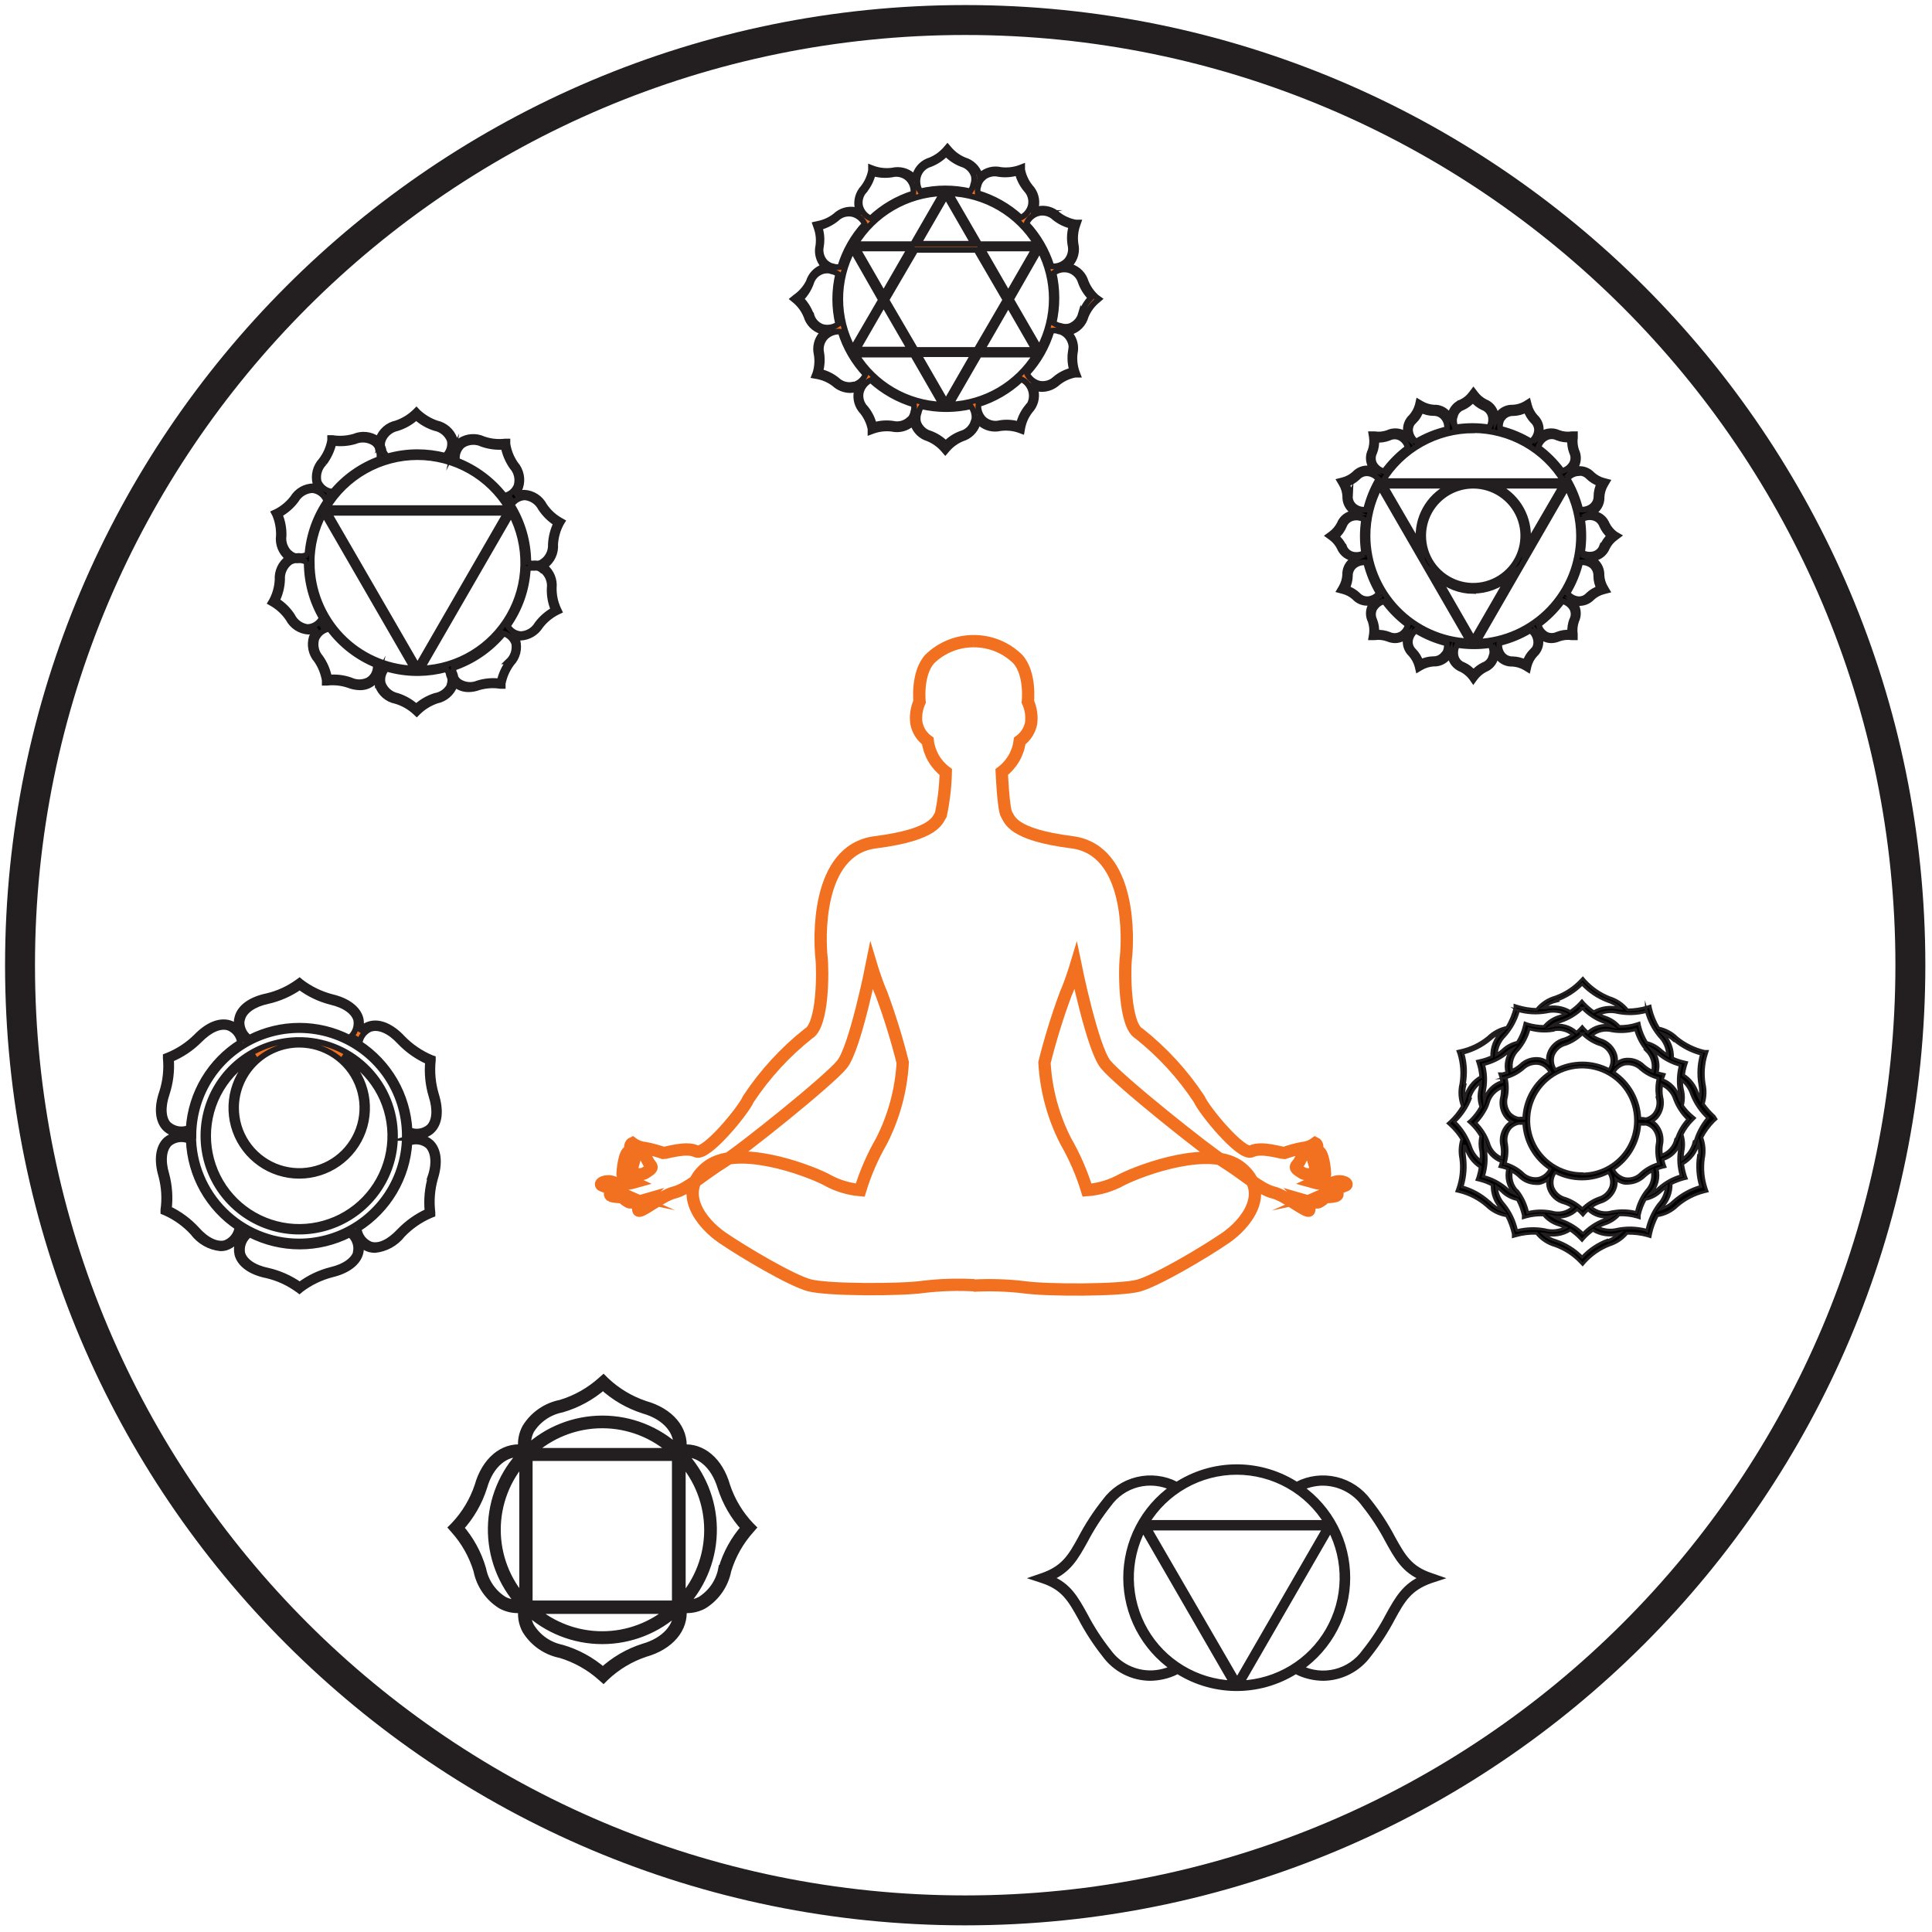
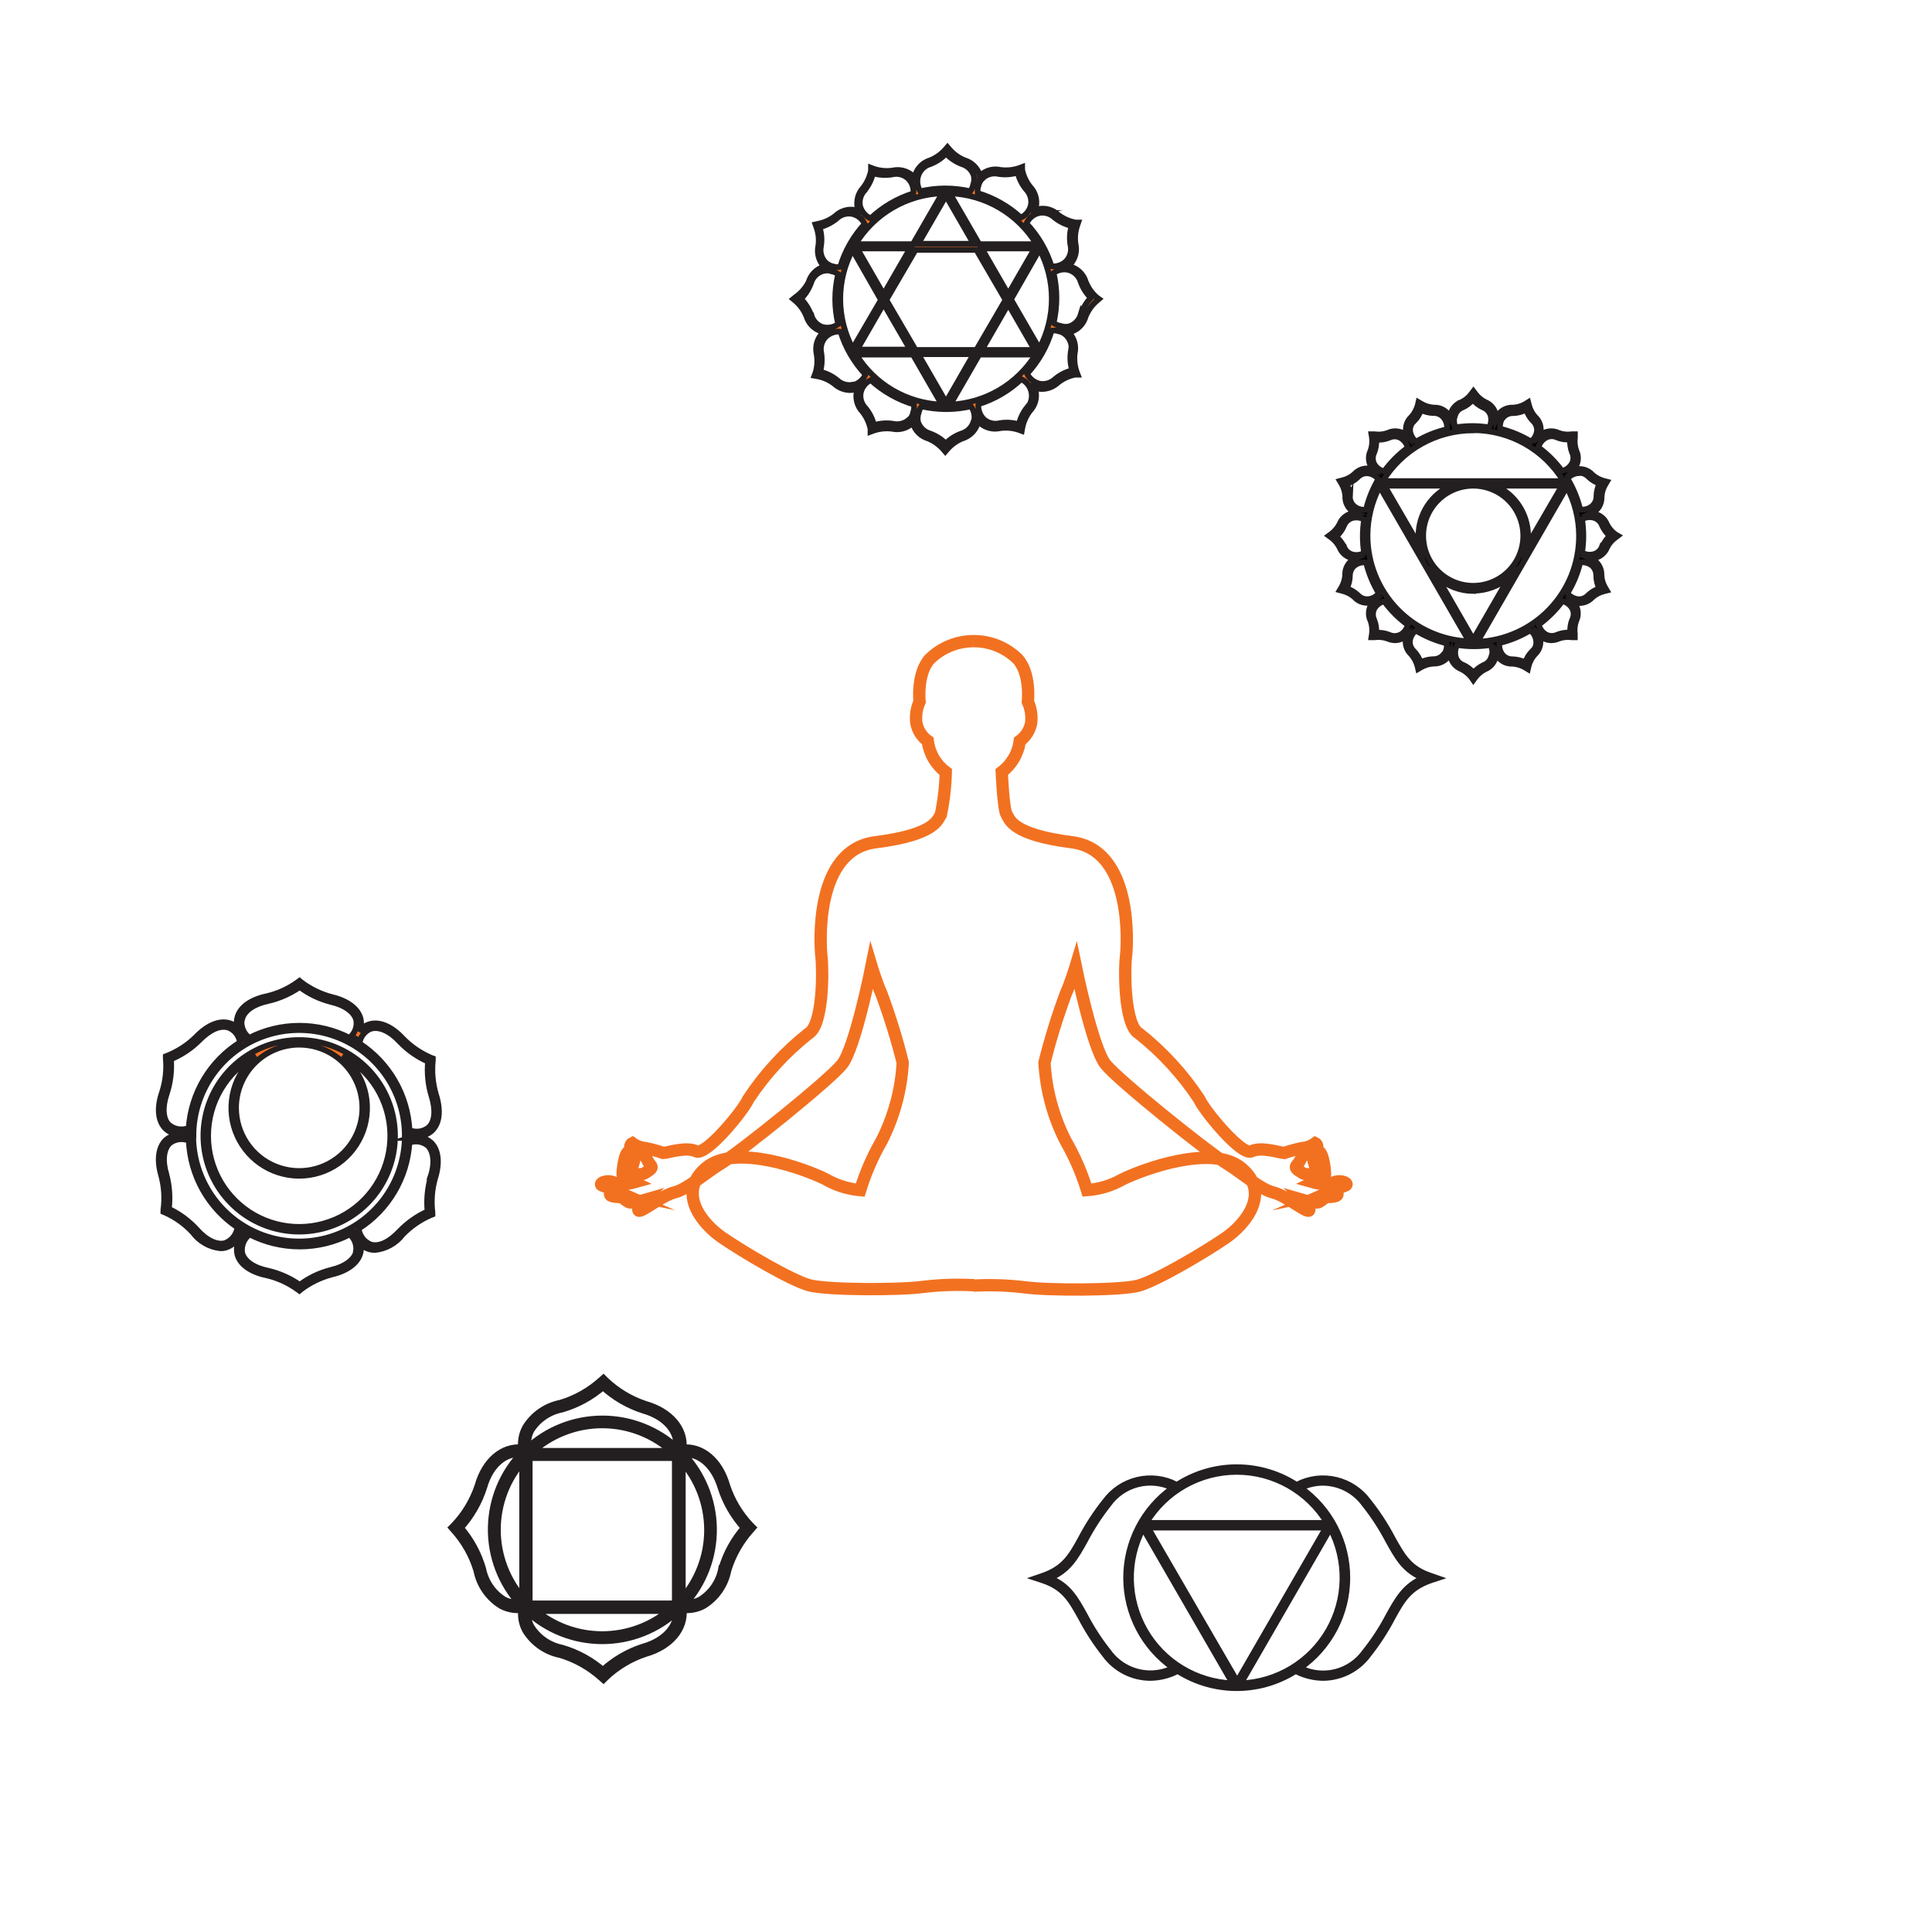
<svg xmlns="http://www.w3.org/2000/svg" width="193" height="193" viewBox="0 0 193 193" fill="none">
-   <path d="M96.42 190.84C148.567 190.84 190.84 148.567 190.84 96.42C190.84 44.273 148.567 2 96.42 2C44.273 2 2 44.273 2 96.42C2 148.567 44.273 190.84 96.42 190.84Z" stroke="#231F20" stroke-width="2.99" stroke-miterlimit="10" />
  <path d="M109.53 29.69C109.059 29.266 108.693 28.739 108.46 28.15C108.357 27.804 108.173 27.488 107.922 27.229C107.672 26.969 107.362 26.774 107.02 26.66C106.92 26.623 106.816 26.599 106.71 26.59C106.791 26.522 106.868 26.448 106.94 26.37C107.177 26.101 107.346 25.779 107.434 25.431C107.521 25.083 107.523 24.719 107.44 24.37C107.349 23.738 107.411 23.093 107.62 22.49L107.71 22.23H107.44C106.811 22.111 106.219 21.847 105.71 21.46C105.448 21.21 105.129 21.027 104.78 20.928C104.432 20.828 104.064 20.815 103.71 20.89C103.599 20.913 103.491 20.95 103.39 21C103.432 20.893 103.466 20.783 103.49 20.67C103.561 20.314 103.545 19.947 103.444 19.599C103.343 19.251 103.16 18.932 102.91 18.67C102.509 18.169 102.235 17.579 102.11 16.95V16.68L101.85 16.78C101.247 16.991 100.603 17.059 99.97 16.98C99.62 16.897 99.255 16.9 98.907 16.988C98.558 17.077 98.237 17.249 97.97 17.49L97.86 17.61C97.854 17.557 97.854 17.503 97.86 17.45C97.743 17.108 97.545 16.799 97.284 16.548C97.023 16.298 96.706 16.113 96.36 16.01C95.768 15.773 95.243 15.395 94.83 14.91L94.65 14.7L94.47 14.91C94.049 15.392 93.522 15.768 92.93 16.01C92.584 16.112 92.268 16.297 92.008 16.547C91.749 16.798 91.554 17.108 91.44 17.45C91.402 17.553 91.379 17.661 91.37 17.77C91.304 17.683 91.231 17.603 91.15 17.53C90.879 17.297 90.556 17.13 90.209 17.045C89.861 16.96 89.498 16.958 89.15 17.04C88.518 17.127 87.874 17.065 87.27 16.86L87.01 16.76V17.04C86.891 17.667 86.623 18.257 86.23 18.76C85.984 19.025 85.805 19.344 85.708 19.692C85.61 20.04 85.597 20.406 85.67 20.76C85.692 20.87 85.726 20.977 85.77 21.08L85.45 20.98C85.094 20.91 84.726 20.928 84.378 21.03C84.029 21.133 83.711 21.318 83.45 21.57C82.947 21.965 82.357 22.235 81.73 22.36L81.46 22.42L81.55 22.68C81.772 23.28 81.841 23.927 81.75 24.56C81.671 24.911 81.677 25.275 81.768 25.623C81.858 25.971 82.03 26.292 82.27 26.56L82.39 26.67H82.23C81.888 26.785 81.579 26.981 81.329 27.24C81.078 27.499 80.894 27.815 80.79 28.16C80.481 28.773 80.024 29.299 79.46 29.69L79.24 29.87L79.46 30.05C79.944 30.468 80.322 30.996 80.56 31.59C80.663 31.935 80.848 32.251 81.099 32.51C81.349 32.769 81.658 32.965 82 33.08C82.101 33.113 82.204 33.136 82.31 33.15C82.228 33.218 82.151 33.292 82.08 33.37C81.845 33.641 81.678 33.963 81.591 34.31C81.504 34.658 81.5 35.021 81.58 35.37C81.691 36.004 81.649 36.655 81.46 37.27L81.36 37.53L81.64 37.58C82.266 37.696 82.856 37.96 83.36 38.35C83.784 38.738 84.335 38.958 84.91 38.97C85.061 38.968 85.212 38.951 85.36 38.92L85.68 38.81C85.636 38.916 85.602 39.027 85.58 39.14C85.51 39.496 85.528 39.864 85.63 40.212C85.733 40.56 85.918 40.879 86.17 41.14C86.564 41.64 86.834 42.226 86.96 42.85V43.13L87.23 43.03C87.833 42.819 88.476 42.751 89.11 42.83C89.46 42.909 89.825 42.902 90.173 42.812C90.52 42.721 90.842 42.55 91.11 42.31C91.149 42.276 91.186 42.239 91.22 42.2C91.215 42.25 91.215 42.3 91.22 42.35C91.333 42.694 91.528 43.005 91.787 43.257C92.047 43.51 92.363 43.696 92.71 43.8C93.302 44.042 93.829 44.419 94.25 44.9L94.43 45.11L94.61 44.9C95.023 44.415 95.548 44.038 96.14 43.8C96.487 43.694 96.804 43.508 97.064 43.256C97.325 43.004 97.522 42.693 97.64 42.35C97.669 42.248 97.692 42.145 97.71 42.04C97.774 42.125 97.844 42.205 97.92 42.28C98.191 42.513 98.514 42.678 98.861 42.764C99.209 42.849 99.571 42.851 99.92 42.77C100.552 42.683 101.196 42.745 101.8 42.95L102.07 43.05L102.12 42.77C102.234 42.14 102.498 41.547 102.89 41.04C103.139 40.777 103.32 40.458 103.42 40.11C103.519 39.762 103.533 39.395 103.46 39.04C103.429 38.928 103.392 38.818 103.35 38.71C103.453 38.752 103.56 38.786 103.67 38.81C103.813 38.846 103.962 38.863 104.11 38.86C104.689 38.849 105.245 38.624 105.67 38.23C106.168 37.831 106.754 37.556 107.38 37.43H107.66L107.56 37.17C107.349 36.567 107.281 35.924 107.36 35.29C107.439 34.939 107.433 34.575 107.343 34.227C107.252 33.879 107.08 33.558 106.84 33.29L106.73 33.18H106.88C107.26 33.077 107.606 32.876 107.883 32.597C108.16 32.318 108.359 31.971 108.46 31.59C108.701 30.995 109.082 30.467 109.57 30.05L109.78 29.87L109.53 29.69ZM94.93 40.42L97.82 35.42H103.46C102.553 36.885 101.301 38.106 99.815 38.978C98.328 39.849 96.651 40.344 94.93 40.42ZM85.53 35.42H91.2L94.08 40.42C92.354 40.353 90.671 39.861 89.18 38.989C87.688 38.117 86.435 36.891 85.53 35.42ZM83.94 29.87C83.938 28.158 84.357 26.472 85.16 24.96L88.01 29.96L85.18 34.82C84.365 33.297 83.939 31.597 83.94 29.87ZM94.13 19.31L91.2 24.39H85.46C86.37 22.89 87.639 21.641 89.153 20.754C90.666 19.867 92.376 19.371 94.13 19.31ZM103.54 24.39H97.82L94.88 19.31C96.631 19.373 98.339 19.871 99.851 20.757C101.362 21.644 102.63 22.892 103.54 24.39ZM97.54 34.96H91.46L88.54 29.96L91.46 24.96H97.54L100.45 29.96L97.54 34.96ZM100.72 30.38L103.36 34.96H98.08L100.72 30.38ZM97.26 35.38L94.5 40.18L91.73 35.38H97.26ZM90.92 34.92H85.63L88.27 30.34L90.92 34.92ZM88.27 29.4L85.63 24.82H90.91L88.27 29.4ZM94.5 19.56L97.26 24.35H91.73L94.5 19.56ZM98.08 24.82H103.36L100.72 29.4L98.08 24.82ZM103.83 34.82L100.99 29.91L103.85 24.91C104.651 26.43 105.07 28.122 105.07 29.84C105.07 31.558 104.651 33.25 103.85 34.77L103.83 34.82ZM103.77 21.28C104.051 21.224 104.341 21.236 104.616 21.317C104.891 21.396 105.143 21.542 105.35 21.74C105.848 22.139 106.429 22.423 107.05 22.57C106.868 23.179 106.827 23.822 106.93 24.45C107 24.728 107.002 25.018 106.936 25.297C106.869 25.575 106.737 25.834 106.55 26.05C106.357 26.251 106.121 26.405 105.859 26.501C105.597 26.596 105.317 26.63 105.04 26.6C104.542 25.005 103.687 23.545 102.54 22.33C102.651 22.071 102.821 21.841 103.036 21.659C103.251 21.477 103.506 21.347 103.78 21.28H103.77ZM98.18 17.78C98.394 17.589 98.652 17.453 98.931 17.384C99.209 17.314 99.501 17.313 99.78 17.38C100.409 17.473 101.051 17.425 101.66 17.24C101.81 17.858 102.101 18.433 102.51 18.92C102.709 19.126 102.856 19.378 102.937 19.653C103.019 19.928 103.034 20.218 102.98 20.5C102.917 20.769 102.795 21.02 102.622 21.235C102.449 21.449 102.229 21.622 101.98 21.74C100.747 20.608 99.273 19.77 97.67 19.29C97.655 19.124 97.655 18.956 97.67 18.79C97.716 18.663 97.752 18.532 97.78 18.4C97.863 18.163 98.004 17.95 98.19 17.78H98.18ZM91.74 17.52C91.833 17.248 91.991 17.004 92.2 16.807C92.409 16.61 92.663 16.467 92.94 16.39C93.533 16.158 94.069 15.8 94.51 15.34C94.947 15.804 95.484 16.163 96.08 16.39C96.355 16.468 96.606 16.612 96.814 16.809C97.021 17.006 97.177 17.25 97.27 17.52C97.329 17.767 97.329 18.023 97.27 18.27C97.226 18.397 97.192 18.527 97.17 18.66C97.106 18.818 97.025 18.969 96.93 19.11C95.285 18.729 93.575 18.729 91.93 19.11C91.782 18.876 91.688 18.612 91.655 18.337C91.622 18.061 91.651 17.782 91.74 17.52ZM86.38 19C86.778 18.506 87.058 17.928 87.2 17.31C87.814 17.487 88.459 17.528 89.09 17.43C89.367 17.357 89.658 17.354 89.937 17.42C90.216 17.487 90.475 17.62 90.69 17.81C90.892 18.002 91.047 18.238 91.143 18.5C91.238 18.762 91.271 19.043 91.24 19.32C89.645 19.818 88.185 20.673 86.97 21.82C86.714 21.707 86.487 21.537 86.305 21.324C86.123 21.111 85.992 20.86 85.92 20.59C85.863 20.309 85.875 20.018 85.955 19.743C86.035 19.468 86.181 19.216 86.38 19.01V19ZM82.01 24.58C82.114 23.951 82.066 23.307 81.87 22.7C82.488 22.541 83.064 22.251 83.56 21.85C83.764 21.647 84.014 21.497 84.29 21.413C84.565 21.329 84.857 21.315 85.14 21.37C85.408 21.433 85.659 21.556 85.874 21.729C86.088 21.902 86.261 22.121 86.38 22.37C85.247 23.599 84.409 25.069 83.93 26.67C83.764 26.69 83.596 26.69 83.43 26.67C83.302 26.627 83.172 26.594 83.04 26.57C82.803 26.48 82.588 26.34 82.41 26.16C82.226 25.947 82.095 25.694 82.025 25.422C81.956 25.15 81.951 24.865 82.01 24.59V24.58ZM81.01 31.43C80.791 30.842 80.451 30.307 80.01 29.86C80.451 29.413 80.791 28.878 81.01 28.29C81.087 28.014 81.23 27.762 81.427 27.554C81.624 27.347 81.868 27.191 82.14 27.1C82.379 27.025 82.632 27.005 82.88 27.04C83.009 27.09 83.143 27.127 83.28 27.15C83.437 27.211 83.588 27.288 83.73 27.38C83.337 29.023 83.337 30.736 83.73 32.38C83.503 32.543 83.242 32.653 82.967 32.702C82.691 32.75 82.409 32.736 82.14 32.66C81.871 32.562 81.629 32.4 81.438 32.187C81.246 31.974 81.109 31.718 81.04 31.44L81.01 31.43ZM85.21 38.43C84.927 38.486 84.635 38.474 84.359 38.394C84.082 38.314 83.829 38.168 83.62 37.97C83.126 37.569 82.549 37.285 81.93 37.14C82.102 36.529 82.14 35.887 82.04 35.26C81.978 34.982 81.983 34.694 82.056 34.419C82.129 34.144 82.268 33.89 82.46 33.68C82.655 33.482 82.891 33.33 83.153 33.234C83.414 33.139 83.693 33.104 83.97 33.13C84.464 34.727 85.315 36.191 86.46 37.41C86.35 37.666 86.183 37.894 85.971 38.076C85.76 38.258 85.51 38.389 85.24 38.46L85.21 38.43ZM90.8 41.93C90.585 42.12 90.327 42.256 90.049 42.325C89.77 42.395 89.479 42.397 89.2 42.33C88.567 42.237 87.922 42.285 87.31 42.47C87.16 41.851 86.873 41.273 86.47 40.78C86.267 40.576 86.117 40.325 86.033 40.05C85.949 39.774 85.934 39.483 85.99 39.2C86.052 38.932 86.175 38.683 86.348 38.47C86.521 38.257 86.741 38.086 86.99 37.97C88.225 39.097 89.698 39.931 91.3 40.41C91.32 40.579 91.32 40.751 91.3 40.92C91.257 41.047 91.224 41.178 91.2 41.31C91.128 41.552 91.001 41.775 90.83 41.96L90.8 41.93ZM97.24 42.17C97.147 42.441 96.991 42.687 96.784 42.885C96.577 43.084 96.325 43.229 96.05 43.31C95.457 43.519 94.919 43.861 94.48 44.31C94.036 43.865 93.5 43.524 92.91 43.31C92.632 43.231 92.378 43.087 92.169 42.888C91.96 42.689 91.802 42.443 91.71 42.17C91.655 41.926 91.655 41.674 91.71 41.43C91.756 41.303 91.792 41.172 91.82 41.04C91.872 40.879 91.95 40.727 92.05 40.59C92.814 40.765 93.595 40.859 94.38 40.87H94.67C95.451 40.859 96.228 40.765 96.99 40.59C97.159 40.818 97.273 41.082 97.322 41.362C97.37 41.641 97.353 41.928 97.27 42.2L97.24 42.17ZM102.61 40.69C102.211 41.188 101.927 41.769 101.78 42.39C101.17 42.209 100.527 42.167 99.9 42.27C99.621 42.343 99.328 42.346 99.048 42.28C98.767 42.213 98.507 42.08 98.29 41.89C98.092 41.695 97.94 41.458 97.845 41.197C97.75 40.936 97.714 40.657 97.74 40.38C99.338 39.883 100.802 39.028 102.02 37.88C102.268 37.996 102.488 38.167 102.661 38.38C102.834 38.593 102.957 38.843 103.02 39.11C103.089 39.389 103.091 39.681 103.024 39.961C102.958 40.241 102.826 40.501 102.64 40.72L102.61 40.69ZM106.97 35.12C106.877 35.749 106.925 36.391 107.11 37C106.489 37.15 105.911 37.441 105.42 37.85C105.213 38.05 104.962 38.197 104.688 38.281C104.413 38.364 104.122 38.381 103.84 38.33C103.572 38.265 103.322 38.142 103.108 37.969C102.894 37.796 102.72 37.578 102.6 37.33C103.735 36.103 104.574 34.632 105.05 33.03C105.216 33.01 105.384 33.01 105.55 33.03C105.682 33.082 105.819 33.119 105.96 33.14C106.191 33.23 106.399 33.37 106.57 33.55C106.766 33.762 106.907 34.018 106.982 34.297C107.057 34.576 107.063 34.868 107 35.15L106.97 35.12ZM107.97 31.41C107.889 31.685 107.743 31.937 107.545 32.144C107.346 32.351 107.101 32.508 106.83 32.6C106.587 32.66 106.333 32.66 106.09 32.6C105.959 32.556 105.826 32.523 105.69 32.5C105.536 32.437 105.389 32.36 105.25 32.27C105.629 30.625 105.629 28.915 105.25 27.27C105.474 27.104 105.733 26.993 106.007 26.944C106.281 26.896 106.563 26.911 106.83 26.99C107.102 27.081 107.348 27.237 107.547 27.444C107.745 27.651 107.89 27.904 107.97 28.18C108.181 28.772 108.523 29.308 108.97 29.75C108.511 30.227 108.172 30.806 107.98 31.44L107.97 31.41Z" fill="#F27121" stroke="#231F20" stroke-width="0.57" stroke-miterlimit="10" />
  <path d="M161.36 53.37C161.005 53.108 160.717 52.765 160.52 52.37C160.426 52.131 160.28 51.917 160.091 51.744C159.902 51.57 159.676 51.443 159.43 51.37C159.288 51.32 159.14 51.29 158.99 51.28C159.301 51.14 159.562 50.91 159.741 50.619C159.919 50.328 160.006 49.991 159.99 49.65C160.011 49.205 160.141 48.772 160.37 48.39L160.53 48.12L160.22 48.04C159.788 47.927 159.39 47.71 159.06 47.41C158.883 47.216 158.663 47.066 158.419 46.971C158.174 46.875 157.911 46.837 157.65 46.86C157.478 46.875 157.31 46.916 157.15 46.98C157.274 46.842 157.378 46.687 157.46 46.52C157.575 46.285 157.635 46.027 157.635 45.765C157.635 45.503 157.575 45.245 157.46 45.01C157.314 44.586 157.27 44.134 157.33 43.69V43.38H157.02C156.579 43.446 156.129 43.401 155.71 43.25C155.474 43.137 155.216 43.078 154.955 43.078C154.693 43.078 154.435 43.137 154.2 43.25C154.063 43.322 153.936 43.409 153.82 43.51C153.869 43.364 153.899 43.213 153.91 43.06C153.934 42.801 153.897 42.54 153.804 42.297C153.71 42.054 153.561 41.836 153.37 41.66C153.066 41.328 152.85 40.926 152.74 40.49L152.66 40.18L152.39 40.35C152.007 40.575 151.574 40.703 151.13 40.72C150.867 40.708 150.604 40.757 150.363 40.862C150.122 40.968 149.909 41.128 149.74 41.33C149.629 41.463 149.538 41.611 149.47 41.77C149.465 41.596 149.435 41.425 149.38 41.26C149.307 41.014 149.179 40.788 149.006 40.599C148.833 40.41 148.619 40.263 148.38 40.17C147.985 39.973 147.642 39.685 147.38 39.33L147.19 39.08L147 39.33C146.742 39.689 146.398 39.978 146 40.17C145.753 40.26 145.53 40.404 145.348 40.593C145.166 40.782 145.03 41.01 144.95 41.26C144.908 41.404 144.881 41.551 144.87 41.7C144.799 41.565 144.716 41.438 144.62 41.32C144.453 41.119 144.241 40.96 144.001 40.856C143.761 40.752 143.501 40.705 143.24 40.72C142.792 40.692 142.356 40.558 141.97 40.33L141.7 40.17L141.63 40.48C141.508 40.909 141.293 41.305 141 41.64C140.804 41.816 140.653 42.035 140.557 42.28C140.461 42.525 140.425 42.788 140.45 43.05C140.461 43.221 140.498 43.39 140.56 43.55C140.437 43.428 140.295 43.327 140.14 43.25C139.904 43.137 139.646 43.078 139.385 43.078C139.123 43.078 138.865 43.137 138.63 43.25C138.21 43.401 137.76 43.445 137.32 43.38H137L137.05 43.69C137.11 44.134 137.065 44.586 136.92 45.01C136.801 45.244 136.739 45.503 136.739 45.765C136.739 46.027 136.801 46.286 136.92 46.52C136.988 46.653 137.072 46.777 137.17 46.89C137.028 46.84 136.88 46.81 136.73 46.8C136.469 46.777 136.207 46.813 135.962 46.907C135.718 47.001 135.498 47.149 135.32 47.34C134.989 47.64 134.592 47.857 134.16 47.97L133.85 48.05L134.01 48.32C134.24 48.705 134.37 49.142 134.39 49.59C134.379 49.85 134.427 50.11 134.531 50.349C134.635 50.588 134.792 50.8 134.99 50.97C135.124 51.079 135.272 51.169 135.43 51.24C135.257 51.251 135.086 51.281 134.92 51.33C134.675 51.404 134.45 51.533 134.261 51.706C134.072 51.879 133.925 52.092 133.83 52.33C133.631 52.721 133.348 53.063 133 53.33L132.74 53.52L133 53.71C133.352 53.972 133.637 54.315 133.83 54.71C133.927 54.946 134.076 55.158 134.264 55.331C134.452 55.504 134.676 55.633 134.92 55.71C135.07 55.752 135.224 55.779 135.38 55.79C135.238 55.854 135.107 55.938 134.99 56.04C134.789 56.208 134.629 56.419 134.523 56.659C134.417 56.898 134.368 57.159 134.38 57.42C134.355 57.867 134.225 58.303 134 58.69L133.84 58.96L134.14 59.04C134.574 59.149 134.975 59.362 135.31 59.66C135.468 59.837 135.662 59.979 135.88 60.075C136.097 60.172 136.332 60.221 136.57 60.22H136.71C136.884 60.201 137.055 60.161 137.22 60.1C137.1 60.225 136.999 60.366 136.92 60.52C136.801 60.754 136.739 61.013 136.739 61.275C136.739 61.537 136.801 61.796 136.92 62.03C137.065 62.454 137.11 62.906 137.05 63.35L137 63.66H137.32C137.761 63.6 138.211 63.648 138.63 63.8C138.86 63.901 139.108 63.955 139.36 63.96C139.632 63.958 139.9 63.889 140.14 63.76C140.278 63.696 140.406 63.611 140.52 63.51C140.471 63.653 140.438 63.8 140.42 63.95C140.397 64.212 140.435 64.475 140.53 64.719C140.626 64.964 140.776 65.183 140.97 65.36C141.265 65.698 141.48 66.098 141.6 66.53L141.67 66.83L141.94 66.67C142.328 66.447 142.763 66.317 143.21 66.29C143.472 66.301 143.733 66.253 143.973 66.149C144.214 66.045 144.428 65.888 144.6 65.69C144.708 65.556 144.799 65.408 144.87 65.25C144.877 65.422 144.904 65.594 144.95 65.76C145.032 66.009 145.169 66.236 145.351 66.424C145.533 66.613 145.754 66.758 146 66.85C146.391 67.048 146.733 67.332 147 67.68L147.18 67.94L147.37 67.68C147.637 67.332 147.978 67.048 148.37 66.85C148.607 66.755 148.821 66.607 148.994 66.419C149.167 66.23 149.295 66.005 149.37 65.76C149.419 65.615 149.449 65.463 149.46 65.31C149.522 65.447 149.603 65.575 149.7 65.69C149.868 65.892 150.082 66.053 150.323 66.159C150.564 66.265 150.827 66.313 151.09 66.3C151.534 66.324 151.966 66.454 152.35 66.68L152.63 66.85L152.7 66.54C152.81 66.104 153.026 65.702 153.33 65.37C153.523 65.195 153.673 64.977 153.768 64.734C153.863 64.491 153.902 64.23 153.88 63.97C153.87 63.794 153.829 63.622 153.76 63.46C153.885 63.583 154.031 63.684 154.19 63.76C154.429 63.89 154.697 63.959 154.97 63.96C155.221 63.955 155.469 63.901 155.7 63.8C156.119 63.648 156.568 63.6 157.01 63.66H157.32V63.35C157.26 62.906 157.304 62.454 157.45 62.03C157.566 61.795 157.627 61.537 157.627 61.275C157.627 61.013 157.566 60.755 157.45 60.52C157.384 60.383 157.296 60.258 157.19 60.15C157.337 60.194 157.487 60.224 157.64 60.24H157.79C158.026 60.24 158.26 60.191 158.477 60.096C158.694 60.002 158.889 59.863 159.05 59.69C159.38 59.391 159.778 59.178 160.21 59.07L160.52 58.99L160.36 58.72C160.13 58.335 159.999 57.898 159.98 57.45C159.99 57.189 159.94 56.929 159.834 56.69C159.728 56.45 159.57 56.239 159.37 56.07C159.24 55.953 159.091 55.858 158.93 55.79C159.103 55.789 159.275 55.763 159.44 55.71C159.684 55.635 159.909 55.506 160.098 55.333C160.286 55.16 160.434 54.947 160.53 54.71C160.722 54.312 161.01 53.968 161.37 53.71L161.62 53.52L161.36 53.37ZM147.6 64.11L156.52 48.65C157.316 50.15 157.735 51.822 157.74 53.52C157.747 56.254 156.695 58.884 154.804 60.859C152.914 62.834 150.331 63.999 147.6 64.11ZM136.61 53.52C136.609 51.809 137.024 50.124 137.82 48.61L146.75 64.07C144.025 63.959 141.449 62.799 139.559 60.833C137.669 58.867 136.613 56.247 136.61 53.52ZM147.18 42.97C148.99 42.976 150.769 43.447 152.345 44.338C153.921 45.23 155.242 46.511 156.18 48.06H138.14C139.083 46.511 140.41 45.231 141.991 44.343C143.573 43.456 145.356 42.989 147.17 42.99L147.18 42.97ZM141.7 53.52C141.699 53.856 141.733 54.191 141.8 54.52L138.31 48.52H144.96C143.991 48.949 143.168 49.65 142.589 50.537C142.011 51.425 141.702 52.461 141.7 53.52ZM147.17 48.52C148.159 48.52 149.125 48.813 149.948 49.363C150.77 49.912 151.411 50.693 151.789 51.607C152.168 52.52 152.267 53.526 152.074 54.495C151.881 55.465 151.405 56.356 150.705 57.056C150.006 57.755 149.115 58.231 148.145 58.424C147.175 58.617 146.17 58.518 145.256 58.139C144.343 57.761 143.562 57.12 143.012 56.298C142.463 55.476 142.17 54.509 142.17 53.52C142.17 52.194 142.697 50.922 143.634 49.984C144.572 49.047 145.844 48.52 147.17 48.52ZM147.17 59.01C148.491 59.013 149.768 58.532 150.76 57.66L147.17 63.88L143.59 57.66C144.575 58.541 145.848 59.032 147.17 59.04V59.01ZM149.39 48.52H156.04L152.55 54.52C152.617 54.191 152.65 53.856 152.65 53.52C152.648 52.461 152.339 51.425 151.76 50.537C151.182 49.65 150.358 48.949 149.39 48.52ZM157.68 47.23C157.866 47.219 158.051 47.25 158.224 47.319C158.397 47.388 158.553 47.494 158.68 47.63C158.996 47.935 159.374 48.167 159.79 48.31C159.59 48.7 159.483 49.132 159.48 49.57C159.486 49.76 159.448 49.949 159.37 50.122C159.292 50.295 159.176 50.449 159.03 50.57C158.867 50.701 158.68 50.798 158.478 50.855C158.277 50.911 158.067 50.927 157.86 50.9C157.594 49.812 157.165 48.771 156.59 47.81C156.725 47.649 156.891 47.518 157.078 47.423C157.266 47.329 157.47 47.273 157.68 47.26V47.23ZM154.46 43.71C154.63 43.624 154.819 43.579 155.01 43.579C155.201 43.579 155.389 43.624 155.56 43.71C155.969 43.872 156.411 43.937 156.85 43.9C156.818 44.339 156.883 44.779 157.04 45.19C157.126 45.361 157.171 45.549 157.171 45.74C157.171 45.931 157.126 46.12 157.04 46.29C156.935 46.48 156.792 46.645 156.62 46.776C156.448 46.907 156.25 47 156.04 47.05C155.378 46.148 154.582 45.352 153.68 44.69C153.734 44.481 153.832 44.286 153.966 44.118C154.101 43.949 154.269 43.81 154.46 43.71ZM150.15 41.71C150.273 41.567 150.427 41.453 150.6 41.377C150.773 41.301 150.961 41.264 151.15 41.27C151.608 41.262 152.058 41.142 152.46 40.92C152.596 41.339 152.825 41.722 153.13 42.04C153.27 42.164 153.379 42.319 153.45 42.493C153.522 42.666 153.552 42.853 153.54 43.04C153.517 43.25 153.452 43.453 153.349 43.636C153.246 43.82 153.107 43.981 152.94 44.11C151.985 43.527 150.946 43.095 149.86 42.83C149.829 42.627 149.839 42.42 149.888 42.221C149.938 42.022 150.027 41.834 150.15 41.67V41.71ZM145.36 41.48C145.418 41.297 145.518 41.131 145.651 40.994C145.785 40.857 145.949 40.753 146.13 40.69C146.517 40.512 146.859 40.249 147.13 39.92C147.405 40.245 147.746 40.507 148.13 40.69C148.31 40.755 148.472 40.859 148.606 40.996C148.739 41.133 148.84 41.299 148.9 41.48C148.958 41.681 148.975 41.892 148.95 42.1C148.924 42.309 148.856 42.509 148.75 42.69C148.197 42.606 147.639 42.562 147.08 42.56C146.521 42.563 145.963 42.607 145.41 42.69C145.316 42.496 145.263 42.285 145.255 42.07C145.246 41.855 145.282 41.641 145.36 41.44V41.48ZM141.28 42.06C141.584 41.745 141.813 41.366 141.95 40.95C142.34 41.15 142.771 41.256 143.21 41.26C143.4 41.253 143.589 41.29 143.762 41.368C143.936 41.447 144.089 41.563 144.21 41.71C144.343 41.871 144.441 42.059 144.498 42.26C144.554 42.462 144.569 42.673 144.54 42.88C143.456 43.133 142.417 43.551 141.46 44.12C141.126 43.856 140.911 43.472 140.86 43.05C140.848 42.858 140.879 42.665 140.952 42.487C141.025 42.309 141.137 42.149 141.28 42.02V42.06ZM137.28 45.21C137.445 44.801 137.513 44.36 137.48 43.92C137.919 43.957 138.36 43.892 138.77 43.73C138.94 43.644 139.129 43.599 139.32 43.599C139.511 43.599 139.699 43.644 139.87 43.73C140.059 43.834 140.224 43.976 140.353 44.149C140.482 44.321 140.573 44.519 140.62 44.73C139.721 45.393 138.929 46.189 138.27 47.09C138.06 47.039 137.863 46.945 137.69 46.814C137.518 46.684 137.375 46.519 137.27 46.33C137.183 46.148 137.141 45.948 137.146 45.746C137.151 45.545 137.204 45.347 137.3 45.17L137.28 45.21ZM134.83 49.61C134.826 49.172 134.72 48.74 134.52 48.35C134.934 48.21 135.313 47.982 135.63 47.68C135.756 47.542 135.911 47.435 136.084 47.366C136.257 47.297 136.444 47.267 136.63 47.28C136.838 47.3 137.039 47.362 137.222 47.464C137.404 47.565 137.563 47.704 137.69 47.87C137.132 48.817 136.718 49.842 136.46 50.91C136.253 50.938 136.042 50.923 135.841 50.866C135.639 50.809 135.452 50.712 135.29 50.58C135.144 50.457 135.028 50.302 134.951 50.127C134.875 49.951 134.84 49.761 134.85 49.57L134.83 49.61ZM134.24 54.61C134.063 54.222 133.8 53.88 133.47 53.61C133.812 53.311 134.082 52.938 134.26 52.52C134.327 52.341 134.434 52.179 134.572 52.048C134.711 51.916 134.877 51.818 135.06 51.76C135.26 51.7 135.471 51.681 135.679 51.705C135.887 51.729 136.088 51.796 136.27 51.9C136.096 53.007 136.096 54.133 136.27 55.24C136.087 55.342 135.886 55.407 135.679 55.431C135.471 55.455 135.261 55.438 135.06 55.38C134.876 55.321 134.709 55.221 134.57 55.088C134.432 54.954 134.325 54.791 134.26 54.61H134.24ZM136.65 59.86C136.463 59.87 136.277 59.839 136.104 59.768C135.931 59.697 135.776 59.588 135.65 59.45C135.333 59.148 134.954 58.92 134.54 58.78C134.734 58.388 134.84 57.958 134.85 57.52C134.844 57.331 134.881 57.143 134.957 56.97C135.033 56.797 135.147 56.644 135.29 56.52C135.454 56.388 135.643 56.29 135.846 56.233C136.049 56.177 136.261 56.162 136.47 56.19C136.734 57.275 137.162 58.314 137.74 59.27C137.611 59.437 137.45 59.575 137.266 59.676C137.082 59.778 136.879 59.84 136.67 59.86H136.65ZM139.87 63.41C139.698 63.492 139.51 63.534 139.32 63.534C139.129 63.534 138.942 63.492 138.77 63.41C138.36 63.249 137.919 63.181 137.48 63.21C137.513 62.774 137.444 62.336 137.28 61.93C137.198 61.756 137.156 61.567 137.156 61.375C137.156 61.183 137.198 60.994 137.28 60.82C137.386 60.633 137.529 60.469 137.701 60.34C137.873 60.211 138.07 60.119 138.28 60.07C138.938 60.969 139.731 61.761 140.63 62.42C140.583 62.628 140.492 62.823 140.365 62.994C140.237 63.164 140.076 63.306 139.89 63.41H139.87ZM144.18 65.41C144.056 65.553 143.902 65.667 143.729 65.743C143.556 65.819 143.369 65.856 143.18 65.85C142.739 65.859 142.305 65.965 141.91 66.16C141.775 65.743 141.546 65.363 141.24 65.05C141.104 64.923 140.998 64.767 140.928 64.594C140.859 64.422 140.829 64.236 140.84 64.05C140.862 63.842 140.927 63.64 141.03 63.458C141.133 63.275 141.272 63.116 141.44 62.99C142.395 63.571 143.434 64.002 144.52 64.27C144.55 64.477 144.537 64.687 144.482 64.889C144.427 65.09 144.331 65.278 144.2 65.44L144.18 65.41ZM148.97 65.64C148.912 65.824 148.812 65.991 148.678 66.13C148.545 66.269 148.381 66.375 148.2 66.44C147.816 66.623 147.475 66.885 147.2 67.21C146.929 66.881 146.587 66.618 146.2 66.44C146.018 66.376 145.853 66.271 145.719 66.132C145.586 65.993 145.486 65.824 145.43 65.64C145.372 65.439 145.354 65.229 145.378 65.021C145.402 64.813 145.468 64.612 145.57 64.43C146.076 64.509 146.587 64.552 147.1 64.56H147.38C147.889 64.553 148.397 64.509 148.9 64.43C149 64.619 149.06 64.827 149.075 65.04C149.091 65.254 149.062 65.468 148.99 65.67L148.97 65.64ZM153.05 65.06C152.745 65.376 152.512 65.755 152.37 66.17C151.977 65.978 151.547 65.872 151.11 65.86C150.921 65.866 150.733 65.829 150.56 65.753C150.387 65.677 150.233 65.563 150.11 65.42C149.979 65.255 149.883 65.066 149.827 64.863C149.77 64.66 149.754 64.449 149.78 64.24C150.869 63.978 151.911 63.55 152.87 62.97C153.037 63.097 153.176 63.258 153.278 63.443C153.379 63.627 153.441 63.83 153.46 64.04C153.481 64.233 153.457 64.429 153.389 64.611C153.321 64.793 153.212 64.957 153.07 65.09L153.05 65.06ZM157.05 61.92C156.894 62.328 156.829 62.765 156.86 63.2C156.42 63.171 155.98 63.239 155.57 63.4C155.398 63.482 155.21 63.524 155.02 63.524C154.829 63.524 154.642 63.482 154.47 63.4C154.281 63.295 154.116 63.151 153.985 62.979C153.855 62.807 153.761 62.61 153.71 62.4C154.611 61.741 155.407 60.949 156.07 60.05C156.28 60.098 156.477 60.19 156.649 60.319C156.822 60.448 156.965 60.612 157.07 60.8C157.158 60.98 157.201 61.178 157.196 61.379C157.191 61.579 157.137 61.775 157.04 61.95L157.05 61.92ZM159.46 57.52C159.462 57.962 159.568 58.397 159.77 58.79C159.351 58.926 158.968 59.155 158.65 59.46C158.524 59.598 158.369 59.706 158.196 59.775C158.023 59.845 157.836 59.874 157.65 59.86C157.44 59.837 157.238 59.772 157.054 59.669C156.87 59.566 156.709 59.427 156.58 59.26C157.164 58.306 157.596 57.267 157.86 56.18C158.068 56.154 158.28 56.17 158.483 56.227C158.685 56.283 158.875 56.38 159.04 56.51C159.179 56.638 159.289 56.794 159.361 56.969C159.434 57.143 159.467 57.331 159.46 57.52ZM160.04 54.59C159.975 54.769 159.87 54.93 159.733 55.062C159.596 55.194 159.431 55.292 159.25 55.35C159.049 55.408 158.838 55.425 158.631 55.401C158.423 55.377 158.222 55.312 158.04 55.21C158.213 54.103 158.213 52.977 158.04 51.87C158.221 51.766 158.422 51.699 158.63 51.675C158.838 51.651 159.049 51.67 159.25 51.73C159.431 51.788 159.596 51.886 159.733 52.018C159.87 52.15 159.975 52.311 160.04 52.49C160.219 52.891 160.481 53.249 160.81 53.54C160.489 53.837 160.239 54.203 160.08 54.61L160.04 54.59Z" fill="black" />
  <path d="M138.02 59.65H137.97M161.36 53.37C161.005 53.108 160.717 52.765 160.52 52.37C160.426 52.131 160.28 51.917 160.091 51.744C159.902 51.57 159.676 51.443 159.43 51.37C159.288 51.32 159.14 51.29 158.99 51.28C159.301 51.14 159.562 50.91 159.741 50.619C159.919 50.328 160.006 49.991 159.99 49.65C160.011 49.205 160.141 48.772 160.37 48.39L160.53 48.12L160.22 48.04C159.788 47.927 159.39 47.71 159.06 47.41C158.883 47.216 158.663 47.066 158.419 46.971C158.174 46.875 157.911 46.837 157.65 46.86C157.478 46.875 157.31 46.916 157.15 46.98C157.274 46.842 157.378 46.687 157.46 46.52C157.575 46.285 157.635 46.027 157.635 45.765C157.635 45.503 157.575 45.245 157.46 45.01C157.314 44.586 157.27 44.134 157.33 43.69V43.38H157.02C156.579 43.446 156.129 43.401 155.71 43.25C155.474 43.137 155.216 43.078 154.955 43.078C154.693 43.078 154.435 43.137 154.2 43.25C154.063 43.322 153.936 43.409 153.82 43.51C153.869 43.364 153.899 43.213 153.91 43.06C153.934 42.801 153.897 42.54 153.804 42.297C153.71 42.054 153.561 41.836 153.37 41.66C153.066 41.328 152.85 40.926 152.74 40.49L152.66 40.18L152.39 40.35C152.007 40.575 151.574 40.703 151.13 40.72C150.867 40.708 150.604 40.757 150.363 40.862C150.122 40.968 149.909 41.128 149.74 41.33C149.629 41.463 149.538 41.611 149.47 41.77C149.465 41.596 149.435 41.425 149.38 41.26C149.307 41.014 149.179 40.788 149.006 40.599C148.833 40.41 148.619 40.263 148.38 40.17C147.985 39.973 147.642 39.685 147.38 39.33L147.19 39.08L147 39.33C146.742 39.689 146.398 39.978 146 40.17C145.753 40.26 145.53 40.404 145.348 40.593C145.166 40.782 145.03 41.01 144.95 41.26C144.908 41.404 144.881 41.551 144.87 41.7C144.799 41.565 144.716 41.438 144.62 41.32C144.453 41.119 144.241 40.96 144.001 40.856C143.761 40.752 143.501 40.705 143.24 40.72C142.792 40.692 142.356 40.558 141.97 40.33L141.7 40.17L141.63 40.48C141.508 40.909 141.293 41.305 141 41.64C140.804 41.816 140.653 42.035 140.557 42.28C140.461 42.525 140.425 42.788 140.45 43.05C140.461 43.221 140.498 43.39 140.56 43.55C140.437 43.428 140.295 43.327 140.14 43.25C139.904 43.137 139.646 43.078 139.385 43.078C139.123 43.078 138.865 43.137 138.63 43.25C138.21 43.401 137.76 43.445 137.32 43.38H137L137.05 43.69C137.11 44.134 137.065 44.586 136.92 45.01C136.801 45.244 136.739 45.503 136.739 45.765C136.739 46.027 136.801 46.286 136.92 46.52C136.988 46.653 137.072 46.777 137.17 46.89C137.028 46.84 136.88 46.81 136.73 46.8C136.469 46.777 136.207 46.813 135.962 46.907C135.718 47.001 135.498 47.149 135.32 47.34C134.989 47.64 134.592 47.857 134.16 47.97L133.85 48.05L134.01 48.32C134.24 48.705 134.37 49.142 134.39 49.59C134.379 49.85 134.427 50.11 134.531 50.349C134.635 50.588 134.792 50.8 134.99 50.97C135.124 51.079 135.272 51.169 135.43 51.24C135.257 51.251 135.086 51.281 134.92 51.33C134.675 51.404 134.45 51.533 134.261 51.706C134.072 51.879 133.925 52.092 133.83 52.33C133.631 52.721 133.348 53.063 133 53.33L132.74 53.52L133 53.71C133.352 53.972 133.637 54.315 133.83 54.71C133.927 54.946 134.076 55.158 134.264 55.331C134.452 55.504 134.676 55.633 134.92 55.71C135.07 55.752 135.224 55.779 135.38 55.79C135.238 55.854 135.107 55.938 134.99 56.04C134.789 56.208 134.629 56.419 134.523 56.659C134.417 56.898 134.368 57.159 134.38 57.42C134.355 57.867 134.225 58.303 134 58.69L133.84 58.96L134.14 59.04C134.574 59.149 134.975 59.362 135.31 59.66C135.468 59.837 135.662 59.979 135.88 60.075C136.097 60.172 136.332 60.221 136.57 60.22H136.71C136.884 60.201 137.055 60.161 137.22 60.1C137.1 60.225 136.999 60.366 136.92 60.52C136.801 60.754 136.739 61.013 136.739 61.275C136.739 61.537 136.801 61.796 136.92 62.03C137.065 62.454 137.11 62.906 137.05 63.35L137 63.66H137.32C137.761 63.6 138.211 63.648 138.63 63.8C138.86 63.901 139.108 63.955 139.36 63.96C139.632 63.958 139.9 63.889 140.14 63.76C140.278 63.696 140.406 63.611 140.52 63.51C140.471 63.653 140.438 63.8 140.42 63.95C140.397 64.212 140.435 64.475 140.53 64.719C140.626 64.964 140.776 65.183 140.97 65.36C141.265 65.698 141.48 66.098 141.6 66.53L141.67 66.83L141.94 66.67C142.328 66.447 142.763 66.317 143.21 66.29C143.472 66.301 143.733 66.253 143.973 66.149C144.214 66.045 144.428 65.888 144.6 65.69C144.708 65.556 144.799 65.408 144.87 65.25C144.877 65.422 144.904 65.594 144.95 65.76C145.032 66.009 145.169 66.236 145.351 66.424C145.533 66.613 145.754 66.758 146 66.85C146.391 67.048 146.733 67.332 147 67.68L147.18 67.94L147.37 67.68C147.637 67.332 147.978 67.048 148.37 66.85C148.607 66.755 148.821 66.607 148.994 66.419C149.167 66.23 149.295 66.005 149.37 65.76C149.419 65.615 149.449 65.463 149.46 65.31C149.522 65.447 149.603 65.575 149.7 65.69C149.868 65.892 150.082 66.053 150.323 66.159C150.564 66.265 150.827 66.313 151.09 66.3C151.534 66.324 151.966 66.454 152.35 66.68L152.63 66.85L152.7 66.54C152.81 66.104 153.026 65.702 153.33 65.37C153.523 65.195 153.673 64.977 153.768 64.734C153.863 64.491 153.902 64.23 153.88 63.97C153.87 63.794 153.829 63.622 153.76 63.46C153.885 63.583 154.031 63.684 154.19 63.76C154.429 63.89 154.697 63.959 154.97 63.96C155.221 63.955 155.469 63.901 155.7 63.8C156.119 63.648 156.568 63.6 157.01 63.66H157.32V63.35C157.26 62.906 157.304 62.454 157.45 62.03C157.566 61.795 157.627 61.537 157.627 61.275C157.627 61.013 157.566 60.755 157.45 60.52C157.384 60.383 157.296 60.258 157.19 60.15C157.337 60.194 157.487 60.224 157.64 60.24H157.79C158.026 60.24 158.26 60.191 158.477 60.096C158.694 60.002 158.889 59.863 159.05 59.69C159.38 59.391 159.778 59.178 160.21 59.07L160.52 58.99L160.36 58.72C160.13 58.335 159.999 57.898 159.98 57.45C159.99 57.189 159.94 56.929 159.834 56.69C159.728 56.45 159.57 56.239 159.37 56.07C159.24 55.953 159.091 55.858 158.93 55.79C159.103 55.789 159.275 55.763 159.44 55.71C159.684 55.635 159.909 55.506 160.098 55.333C160.286 55.16 160.434 54.947 160.53 54.71C160.722 54.312 161.01 53.968 161.37 53.71L161.62 53.52L161.36 53.37ZM147.6 64.11L156.52 48.65C157.316 50.15 157.735 51.822 157.74 53.52C157.747 56.254 156.695 58.884 154.804 60.859C152.914 62.834 150.331 63.999 147.6 64.11ZM136.61 53.52C136.609 51.809 137.024 50.124 137.82 48.61L146.75 64.07C144.025 63.959 141.449 62.799 139.559 60.833C137.669 58.867 136.613 56.247 136.61 53.52ZM147.18 42.97C148.99 42.976 150.769 43.447 152.345 44.338C153.921 45.23 155.242 46.511 156.18 48.06H138.14C139.083 46.511 140.41 45.231 141.991 44.343C143.573 43.456 145.356 42.989 147.17 42.99L147.18 42.97ZM141.7 53.52C141.699 53.856 141.733 54.191 141.8 54.52L138.31 48.52H144.96C143.991 48.949 143.168 49.65 142.589 50.537C142.011 51.425 141.702 52.461 141.7 53.52ZM147.17 48.52C148.159 48.52 149.125 48.813 149.948 49.363C150.77 49.912 151.411 50.693 151.789 51.607C152.168 52.52 152.267 53.526 152.074 54.495C151.881 55.465 151.405 56.356 150.705 57.056C150.006 57.755 149.115 58.231 148.145 58.424C147.175 58.617 146.17 58.518 145.256 58.139C144.343 57.761 143.562 57.12 143.012 56.298C142.463 55.476 142.17 54.509 142.17 53.52C142.17 52.194 142.697 50.922 143.634 49.984C144.572 49.047 145.844 48.52 147.17 48.52ZM147.17 59.01C148.491 59.013 149.768 58.532 150.76 57.66L147.17 63.88L143.59 57.66C144.575 58.541 145.848 59.032 147.17 59.04V59.01ZM149.39 48.52H156.04L152.55 54.52C152.617 54.191 152.65 53.856 152.65 53.52C152.648 52.461 152.339 51.425 151.76 50.537C151.182 49.65 150.358 48.949 149.39 48.52ZM157.68 47.23C157.866 47.219 158.051 47.25 158.224 47.319C158.397 47.388 158.553 47.494 158.68 47.63C158.996 47.935 159.374 48.167 159.79 48.31C159.59 48.7 159.483 49.132 159.48 49.57C159.486 49.76 159.448 49.949 159.37 50.122C159.292 50.295 159.176 50.449 159.03 50.57C158.867 50.701 158.68 50.798 158.478 50.855C158.277 50.911 158.067 50.927 157.86 50.9C157.594 49.812 157.165 48.771 156.59 47.81C156.725 47.649 156.891 47.518 157.078 47.423C157.266 47.329 157.47 47.273 157.68 47.26V47.23ZM154.46 43.71C154.63 43.624 154.819 43.579 155.01 43.579C155.201 43.579 155.389 43.624 155.56 43.71C155.969 43.872 156.411 43.937 156.85 43.9C156.818 44.339 156.883 44.779 157.04 45.19C157.126 45.361 157.171 45.549 157.171 45.74C157.171 45.931 157.126 46.12 157.04 46.29C156.935 46.48 156.792 46.645 156.62 46.776C156.448 46.907 156.25 47 156.04 47.05C155.378 46.148 154.582 45.352 153.68 44.69C153.734 44.481 153.832 44.286 153.966 44.118C154.101 43.949 154.269 43.81 154.46 43.71ZM150.15 41.71C150.273 41.567 150.427 41.453 150.6 41.377C150.773 41.301 150.961 41.264 151.15 41.27C151.608 41.262 152.058 41.142 152.46 40.92C152.596 41.339 152.825 41.722 153.13 42.04C153.27 42.164 153.379 42.319 153.45 42.493C153.522 42.666 153.552 42.853 153.54 43.04C153.517 43.25 153.452 43.453 153.349 43.636C153.246 43.82 153.107 43.981 152.94 44.11C151.985 43.527 150.946 43.095 149.86 42.83C149.829 42.627 149.839 42.42 149.888 42.221C149.938 42.022 150.027 41.834 150.15 41.67V41.71ZM145.36 41.48C145.418 41.297 145.518 41.131 145.651 40.994C145.785 40.857 145.949 40.753 146.13 40.69C146.517 40.512 146.859 40.249 147.13 39.92C147.405 40.245 147.746 40.507 148.13 40.69C148.31 40.755 148.472 40.859 148.606 40.996C148.739 41.133 148.84 41.299 148.9 41.48C148.958 41.681 148.975 41.892 148.95 42.1C148.924 42.309 148.856 42.509 148.75 42.69C148.197 42.606 147.639 42.562 147.08 42.56C146.521 42.563 145.963 42.607 145.41 42.69C145.316 42.496 145.263 42.285 145.255 42.07C145.246 41.855 145.282 41.641 145.36 41.44V41.48ZM141.28 42.06C141.584 41.745 141.813 41.366 141.95 40.95C142.34 41.15 142.771 41.256 143.21 41.26C143.4 41.253 143.589 41.29 143.762 41.368C143.936 41.447 144.089 41.563 144.21 41.71C144.343 41.871 144.441 42.059 144.498 42.26C144.554 42.462 144.569 42.673 144.54 42.88C143.456 43.133 142.417 43.551 141.46 44.12C141.126 43.856 140.911 43.472 140.86 43.05C140.848 42.858 140.879 42.665 140.952 42.487C141.025 42.309 141.137 42.149 141.28 42.02V42.06ZM137.28 45.21C137.445 44.801 137.513 44.36 137.48 43.92C137.919 43.957 138.36 43.892 138.77 43.73C138.94 43.644 139.129 43.599 139.32 43.599C139.511 43.599 139.699 43.644 139.87 43.73C140.059 43.834 140.224 43.976 140.353 44.149C140.482 44.321 140.573 44.519 140.62 44.73C139.721 45.393 138.929 46.189 138.27 47.09C138.06 47.039 137.863 46.945 137.69 46.814C137.518 46.684 137.375 46.519 137.27 46.33C137.183 46.148 137.141 45.948 137.146 45.746C137.151 45.545 137.204 45.347 137.3 45.17L137.28 45.21ZM134.83 49.61C134.826 49.172 134.72 48.74 134.52 48.35C134.934 48.21 135.313 47.982 135.63 47.68C135.756 47.542 135.911 47.435 136.084 47.366C136.257 47.297 136.444 47.267 136.63 47.28C136.838 47.3 137.039 47.362 137.222 47.464C137.404 47.565 137.563 47.704 137.69 47.87C137.132 48.817 136.718 49.842 136.46 50.91C136.253 50.938 136.042 50.923 135.841 50.866C135.639 50.809 135.452 50.712 135.29 50.58C135.144 50.457 135.028 50.302 134.951 50.127C134.875 49.951 134.84 49.761 134.85 49.57L134.83 49.61ZM134.24 54.61C134.063 54.222 133.8 53.88 133.47 53.61C133.812 53.311 134.082 52.938 134.26 52.52C134.327 52.341 134.434 52.179 134.572 52.048C134.711 51.916 134.877 51.818 135.06 51.76C135.26 51.7 135.471 51.681 135.679 51.705C135.887 51.729 136.088 51.796 136.27 51.9C136.096 53.007 136.096 54.133 136.27 55.24C136.087 55.342 135.886 55.407 135.679 55.431C135.471 55.455 135.261 55.438 135.06 55.38C134.876 55.321 134.709 55.221 134.57 55.088C134.432 54.954 134.325 54.791 134.26 54.61H134.24ZM136.65 59.86C136.463 59.87 136.277 59.839 136.104 59.768C135.931 59.697 135.776 59.588 135.65 59.45C135.333 59.148 134.954 58.92 134.54 58.78C134.734 58.388 134.84 57.958 134.85 57.52C134.844 57.331 134.881 57.143 134.957 56.97C135.033 56.797 135.147 56.644 135.29 56.52C135.454 56.388 135.643 56.29 135.846 56.233C136.049 56.177 136.261 56.162 136.47 56.19C136.734 57.275 137.162 58.314 137.74 59.27C137.611 59.437 137.45 59.575 137.266 59.676C137.082 59.778 136.879 59.84 136.67 59.86H136.65ZM139.87 63.41C139.698 63.492 139.51 63.534 139.32 63.534C139.129 63.534 138.942 63.492 138.77 63.41C138.36 63.249 137.919 63.181 137.48 63.21C137.513 62.774 137.444 62.336 137.28 61.93C137.198 61.756 137.156 61.567 137.156 61.375C137.156 61.183 137.198 60.994 137.28 60.82C137.386 60.633 137.529 60.469 137.701 60.34C137.873 60.211 138.07 60.119 138.28 60.07C138.938 60.969 139.731 61.761 140.63 62.42C140.583 62.628 140.492 62.823 140.365 62.994C140.237 63.164 140.076 63.306 139.89 63.41H139.87ZM144.18 65.41C144.056 65.553 143.902 65.667 143.729 65.743C143.556 65.819 143.369 65.856 143.18 65.85C142.739 65.859 142.305 65.965 141.91 66.16C141.775 65.743 141.546 65.363 141.24 65.05C141.104 64.923 140.998 64.767 140.928 64.594C140.859 64.422 140.829 64.236 140.84 64.05C140.862 63.842 140.927 63.64 141.03 63.458C141.133 63.275 141.272 63.116 141.44 62.99C142.395 63.571 143.434 64.002 144.52 64.27C144.55 64.477 144.537 64.687 144.482 64.889C144.427 65.09 144.331 65.278 144.2 65.44L144.18 65.41ZM148.97 65.64C148.912 65.824 148.812 65.991 148.678 66.13C148.545 66.269 148.381 66.375 148.2 66.44C147.816 66.623 147.475 66.885 147.2 67.21C146.929 66.881 146.587 66.618 146.2 66.44C146.018 66.376 145.853 66.271 145.719 66.132C145.586 65.993 145.486 65.824 145.43 65.64C145.372 65.439 145.354 65.229 145.378 65.021C145.402 64.813 145.468 64.612 145.57 64.43C146.076 64.509 146.587 64.552 147.1 64.56H147.38C147.889 64.553 148.397 64.509 148.9 64.43C149 64.619 149.06 64.827 149.075 65.04C149.091 65.254 149.062 65.468 148.99 65.67L148.97 65.64ZM153.05 65.06C152.745 65.376 152.512 65.755 152.37 66.17C151.977 65.978 151.547 65.872 151.11 65.86C150.921 65.866 150.733 65.829 150.56 65.753C150.387 65.677 150.233 65.563 150.11 65.42C149.979 65.255 149.883 65.066 149.827 64.863C149.77 64.66 149.754 64.449 149.78 64.24C150.869 63.978 151.911 63.55 152.87 62.97C153.037 63.097 153.176 63.258 153.278 63.443C153.379 63.627 153.441 63.83 153.46 64.04C153.481 64.233 153.457 64.429 153.389 64.611C153.321 64.793 153.212 64.957 153.07 65.09L153.05 65.06ZM157.05 61.92C156.894 62.328 156.829 62.765 156.86 63.2C156.42 63.171 155.98 63.239 155.57 63.4C155.398 63.482 155.21 63.524 155.02 63.524C154.829 63.524 154.642 63.482 154.47 63.4C154.281 63.295 154.116 63.151 153.985 62.979C153.855 62.807 153.761 62.61 153.71 62.4C154.611 61.741 155.407 60.949 156.07 60.05C156.28 60.098 156.477 60.19 156.649 60.319C156.822 60.448 156.965 60.612 157.07 60.8C157.158 60.98 157.201 61.178 157.196 61.379C157.191 61.579 157.137 61.775 157.04 61.95L157.05 61.92ZM159.46 57.52C159.462 57.962 159.568 58.397 159.77 58.79C159.351 58.926 158.968 59.155 158.65 59.46C158.524 59.598 158.369 59.706 158.196 59.775C158.023 59.845 157.836 59.874 157.65 59.86C157.44 59.837 157.238 59.772 157.054 59.669C156.87 59.566 156.709 59.427 156.58 59.26C157.164 58.306 157.596 57.267 157.86 56.18C158.068 56.154 158.28 56.17 158.483 56.227C158.685 56.283 158.875 56.38 159.04 56.51C159.179 56.638 159.289 56.794 159.361 56.969C159.434 57.143 159.467 57.331 159.46 57.52ZM160.04 54.59C159.975 54.769 159.87 54.93 159.733 55.062C159.596 55.194 159.431 55.292 159.25 55.35C159.049 55.408 158.838 55.425 158.631 55.401C158.423 55.377 158.222 55.312 158.04 55.21C158.213 54.103 158.213 52.977 158.04 51.87C158.221 51.766 158.422 51.699 158.63 51.675C158.838 51.651 159.049 51.67 159.25 51.73C159.431 51.788 159.596 51.886 159.733 52.018C159.87 52.15 159.975 52.311 160.04 52.49C160.219 52.891 160.481 53.249 160.81 53.54C160.489 53.837 160.239 54.203 160.08 54.61L160.04 54.59Z" stroke="#231F20" stroke-width="0.57" stroke-miterlimit="10" />
  <path d="M39.46 113.46C39.456 110.984 38.494 108.605 36.776 106.823C35.056 105.041 32.714 103.993 30.24 103.9H29.54C27.663 103.969 25.848 104.588 24.321 105.681C22.794 106.774 21.622 108.292 20.951 110.046C20.28 111.8 20.14 113.713 20.549 115.546C20.958 117.379 21.897 119.051 23.249 120.354C24.601 121.658 26.307 122.534 28.154 122.875C30.001 123.215 31.907 123.005 33.635 122.27C35.364 121.535 36.837 120.308 37.873 118.741C38.909 117.175 39.461 115.338 39.46 113.46ZM29.89 104.36C31.138 104.36 32.358 104.73 33.395 105.423C34.433 106.117 35.242 107.102 35.719 108.255C36.197 109.408 36.322 110.677 36.079 111.901C35.835 113.125 35.234 114.249 34.352 115.132C33.469 116.014 32.345 116.615 31.121 116.859C29.897 117.102 28.628 116.977 27.475 116.5C26.322 116.022 25.337 115.213 24.643 114.176C23.95 113.138 23.58 111.918 23.58 110.67C23.582 109.002 24.244 107.404 25.42 106.222C26.597 105.04 28.192 104.371 29.86 104.36H29.89ZM20.79 113.46C20.791 111.82 21.234 110.212 22.074 108.803C22.913 107.395 24.118 106.24 25.56 105.46C24.487 106.351 23.714 107.55 23.348 108.896C22.982 110.241 23.039 111.667 23.512 112.979C23.986 114.291 24.852 115.424 25.994 116.226C27.135 117.027 28.495 117.457 29.89 117.457C31.284 117.457 32.645 117.027 33.786 116.226C34.927 115.424 35.794 114.291 36.267 112.979C36.741 111.667 36.798 110.241 36.432 108.896C36.065 107.55 35.293 106.351 34.22 105.46C35.634 106.225 36.821 107.352 37.658 108.725C38.496 110.097 38.955 111.668 38.988 113.276C39.021 114.884 38.628 116.472 37.848 117.878C37.068 119.284 35.929 120.459 34.547 121.282C33.165 122.105 31.59 122.547 29.982 122.563C28.374 122.58 26.79 122.169 25.392 121.375C23.994 120.58 22.832 119.428 22.023 118.038C21.215 116.648 20.789 115.068 20.79 113.46ZM40.92 113.67V113.37C41.181 113.439 41.45 113.476 41.72 113.48C41.988 113.489 42.256 113.445 42.507 113.349C42.758 113.252 42.987 113.107 43.18 112.92C43.92 112.18 44.05 110.92 43.55 109.33C43.224 108.225 43.118 107.066 43.24 105.92V105.73L43.07 105.67C42.005 105.217 41.039 104.557 40.23 103.73C39.13 102.54 37.92 102.02 36.92 102.31C36.493 102.435 36.122 102.703 35.87 103.07C36.064 102.666 36.117 102.208 36.02 101.77C35.77 100.77 34.72 99.97 33.14 99.6C32.025 99.307 30.978 98.798 30.06 98.1L29.92 97.98L29.77 98.09C28.837 98.772 27.776 99.259 26.65 99.52C25.06 99.85 23.99 100.62 23.72 101.62C23.615 101.966 23.615 102.334 23.72 102.68C23.503 102.46 23.235 102.299 22.94 102.21C21.94 101.9 20.73 102.4 19.6 103.57C18.781 104.381 17.809 105.02 16.74 105.45L16.56 105.52V105.7C16.668 106.85 16.542 108.01 16.19 109.11C15.66 110.64 15.77 111.95 16.49 112.7C16.686 112.898 16.922 113.053 17.182 113.155C17.442 113.256 17.721 113.302 18 113.29C18.266 113.285 18.531 113.251 18.79 113.19V113.47C18.416 113.338 18.015 113.306 17.625 113.378C17.235 113.45 16.872 113.623 16.57 113.88C15.82 114.59 15.65 115.88 16.11 117.45C16.409 118.564 16.48 119.727 16.32 120.87V121.06L16.49 121.13C17.544 121.599 18.49 122.28 19.27 123.13C19.597 123.57 20.012 123.937 20.489 124.207C20.966 124.478 21.494 124.645 22.04 124.7C22.208 124.7 22.376 124.68 22.54 124.64C22.936 124.516 23.291 124.286 23.568 123.977C23.844 123.667 24.031 123.288 24.11 122.88L24.46 123.08C24.145 123.349 23.909 123.699 23.777 124.091C23.645 124.484 23.621 124.905 23.71 125.31C23.98 126.31 25.05 127.08 26.64 127.4C27.765 127.662 28.826 128.149 29.76 128.83L29.91 128.94L30.05 128.82C30.968 128.122 32.015 127.613 33.13 127.32C34.71 126.95 35.76 126.16 36.01 125.15C36.085 124.851 36.085 124.539 36.01 124.24C36.252 124.507 36.564 124.7 36.91 124.8C37.087 124.844 37.268 124.867 37.45 124.87C37.99 124.815 38.513 124.652 38.987 124.389C39.462 124.126 39.878 123.769 40.21 123.34C41.007 122.509 41.963 121.846 43.02 121.39L43.2 121.32V121.13C43.059 119.987 43.147 118.828 43.46 117.72C43.95 116.17 43.81 114.86 43.06 114.14C42.77 113.881 42.417 113.701 42.037 113.619C41.657 113.536 41.261 113.554 40.89 113.67H40.92ZM37.08 102.76C37.9 102.53 38.96 103.01 39.92 104.05C40.726 104.897 41.691 105.576 42.76 106.05C42.652 107.212 42.771 108.384 43.11 109.5C43.54 110.85 43.45 112.01 42.85 112.6C42.586 112.824 42.264 112.97 41.922 113.023C41.58 113.076 41.23 113.034 40.91 112.9C40.817 111.164 40.315 109.473 39.447 107.967C38.578 106.461 37.366 105.18 35.91 104.23C35.953 103.906 36.081 103.599 36.282 103.341C36.482 103.083 36.747 102.883 37.05 102.76H37.08ZM24.2 101.76C24.42 100.95 25.38 100.29 26.77 100C27.906 99.74 28.982 99.265 29.94 98.6C30.874 99.299 31.938 99.805 33.07 100.09C34.45 100.41 35.39 101.09 35.59 101.91C35.644 102.237 35.609 102.573 35.49 102.883C35.37 103.192 35.17 103.464 34.91 103.67C33.362 102.88 31.648 102.468 29.91 102.468C28.172 102.468 26.458 102.88 24.91 103.67C24.613 103.452 24.384 103.154 24.253 102.809C24.122 102.465 24.093 102.09 24.17 101.73L24.2 101.76ZM35.63 103.52C35.559 103.672 35.499 103.83 35.45 103.99L35.31 103.91C35.425 103.787 35.532 103.657 35.63 103.52ZM24.46 103.84H24.39C24.396 103.783 24.396 103.727 24.39 103.67L24.46 103.84ZM16.86 112.36C16.27 111.76 16.2 110.59 16.66 109.25C17.023 108.142 17.166 106.973 17.08 105.81C18.155 105.364 19.131 104.707 19.95 103.88C20.95 102.88 21.95 102.4 22.81 102.65C23.118 102.77 23.389 102.97 23.593 103.231C23.797 103.491 23.927 103.802 23.97 104.13C22.504 105.052 21.276 106.306 20.386 107.792C19.496 109.278 18.97 110.952 18.85 112.68C18.522 112.812 18.164 112.852 17.815 112.796C17.466 112.739 17.139 112.589 16.87 112.36H16.86ZM22.46 124.19C21.64 124.39 20.59 123.88 19.66 122.82C18.87 121.961 17.923 121.261 16.87 120.76C17.006 119.605 16.921 118.434 16.62 117.31C16.21 115.95 16.34 114.79 16.95 114.21C17.215 113.998 17.533 113.862 17.869 113.817C18.205 113.771 18.548 113.817 18.86 113.95C18.934 115.673 19.413 117.355 20.257 118.86C21.101 120.364 22.288 121.649 23.72 122.61C23.675 122.964 23.534 123.298 23.312 123.577C23.09 123.856 22.795 124.068 22.46 124.19ZM19.32 113.46C19.32 111.371 19.94 109.328 21.101 107.591C22.262 105.854 23.913 104.501 25.843 103.702C27.774 102.903 29.898 102.695 31.947 103.104C33.996 103.513 35.878 104.521 37.354 106C38.83 107.479 39.834 109.362 40.239 111.412C40.645 113.462 40.433 115.586 39.63 117.515C38.828 119.444 37.471 121.092 35.732 122.25C33.993 123.408 31.949 124.024 29.86 124.02C27.06 124.017 24.375 122.904 22.396 120.924C20.416 118.944 19.302 116.26 19.3 113.46H19.32ZM35.46 123.18L35.34 123.05H35.41L35.46 123.18ZM35.59 125.03C35.39 125.85 34.45 126.54 33.07 126.86C31.938 127.145 30.874 127.651 29.94 128.35C28.983 127.681 27.907 127.202 26.77 126.94C25.38 126.66 24.42 126 24.2 125.19C24.137 124.84 24.173 124.48 24.304 124.15C24.434 123.819 24.655 123.532 24.94 123.32C26.488 124.11 28.202 124.522 29.94 124.522C31.678 124.522 33.392 124.11 34.94 123.32C35.182 123.527 35.366 123.794 35.474 124.094C35.583 124.393 35.612 124.716 35.56 125.03H35.59ZM43.03 117.57C42.706 118.689 42.597 119.86 42.71 121.02C41.651 121.501 40.694 122.18 39.89 123.02C38.89 124.07 37.89 124.56 37.06 124.33C36.729 124.204 36.438 123.988 36.221 123.708C36.005 123.427 35.869 123.092 35.83 122.74C37.292 121.809 38.513 120.545 39.395 119.053C40.276 117.56 40.791 115.88 40.9 114.15C41.208 114.033 41.542 114 41.867 114.055C42.192 114.109 42.497 114.249 42.75 114.46C43.33 115.06 43.46 116.22 43 117.57H43.03Z" fill="#F27121" stroke="#231F20" stroke-width="0.57" stroke-miterlimit="10" />
  <path d="M74.919 152.45C73.836 151.309 73.016 149.943 72.519 148.45C71.82 145.98 70.1 144.53 68.159 144.73C68.359 142.79 66.909 141.07 64.439 140.37C62.946 139.873 61.581 139.054 60.44 137.97L60.279 137.81L60.109 137.96C58.932 139.018 57.536 139.804 56.02 140.26C55.313 140.398 54.643 140.681 54.051 141.09C53.459 141.5 52.958 142.028 52.58 142.64C52.233 143.278 52.1 144.011 52.2 144.73C50.26 144.52 48.529 145.97 47.83 148.45C47.333 149.943 46.513 151.309 45.429 152.45L45.27 152.61L45.419 152.78C46.478 153.957 47.263 155.354 47.719 156.87C47.858 157.577 48.14 158.247 48.55 158.839C48.959 159.431 49.487 159.932 50.099 160.31C50.595 160.576 51.147 160.717 51.709 160.72C51.876 160.73 52.043 160.73 52.209 160.72C52.101 161.445 52.231 162.185 52.58 162.83C52.958 163.442 53.459 163.97 54.051 164.38C54.643 164.789 55.313 165.072 56.02 165.21C57.534 165.669 58.93 166.454 60.109 167.51L60.279 167.66L60.44 167.5C61.581 166.416 62.946 165.597 64.439 165.1C66.919 164.4 68.37 162.67 68.159 160.72C68.319 160.73 68.48 160.73 68.639 160.72C69.202 160.717 69.754 160.576 70.249 160.31C70.862 159.932 71.39 159.431 71.799 158.839C72.209 158.247 72.492 157.577 72.629 156.87C73.089 155.355 73.874 153.959 74.93 152.78L75.079 152.61L74.919 152.45ZM52.779 160.16V145.52H67.549V160.09L67.48 160.31H52.84L52.779 160.16ZM52.989 145.07C54.938 143.259 57.499 142.252 60.16 142.252C62.82 142.252 65.381 143.259 67.329 145.07H52.989ZM52.3 159.86C50.561 157.925 49.599 155.416 49.599 152.815C49.599 150.214 50.561 147.705 52.3 145.77V159.86ZM67.07 160.8C65.152 162.465 62.699 163.381 60.16 163.381C57.62 163.381 55.167 162.465 53.249 160.8H67.07ZM68.07 145.8C69.808 147.735 70.77 150.244 70.77 152.845C70.77 155.446 69.808 157.955 68.07 159.89V145.8ZM52.959 142.84C53.308 142.285 53.766 141.807 54.306 141.435C54.846 141.064 55.456 140.807 56.099 140.68C57.629 140.24 59.042 139.468 60.239 138.42C61.407 139.498 62.796 140.307 64.309 140.79C66.59 141.44 67.909 143.01 67.68 144.79C65.643 142.892 62.963 141.837 60.179 141.837C57.396 141.837 54.716 142.892 52.679 144.79C52.551 144.127 52.649 143.44 52.959 142.84ZM50.3 159.9C49.744 159.552 49.266 159.094 48.895 158.554C48.523 158.014 48.266 157.403 48.139 156.76C47.699 155.231 46.928 153.817 45.88 152.62C46.962 151.444 47.771 150.044 48.249 148.52C48.9 146.24 50.469 144.92 52.249 145.15C50.307 147.161 49.203 149.836 49.163 152.631C49.122 155.427 50.147 158.133 52.029 160.2C51.436 160.279 50.832 160.175 50.3 159.9ZM64.299 164.61C62.786 165.093 61.397 165.902 60.23 166.98C59.032 165.932 57.619 165.16 56.09 164.72C55.445 164.587 54.834 164.324 54.296 163.945C53.757 163.567 53.303 163.082 52.959 162.52C52.683 162.002 52.568 161.414 52.63 160.83C54.67 162.748 57.364 163.816 60.164 163.816C62.965 163.816 65.659 162.748 67.7 160.83C67.799 162.52 66.46 163.99 64.309 164.61H64.299ZM72.169 156.76C72.045 157.404 71.789 158.015 71.418 158.556C71.046 159.096 70.567 159.554 70.01 159.9C69.492 160.177 68.903 160.292 68.32 160.23C70.202 158.163 71.228 155.457 71.187 152.661C71.146 149.866 70.042 147.191 68.1 145.18C69.84 144.95 71.409 146.27 72.1 148.55C72.579 150.063 73.385 151.452 74.46 152.62C73.404 153.816 72.626 155.229 72.18 156.76H72.169Z" fill="black" stroke="#231F20" stroke-width="0.85" stroke-miterlimit="10" />
-   <path d="M55.459 54.38C55.499 53.653 55.697 52.943 56.04 52.3L56.16 52.1L55.95 51.98C55.321 51.62 54.784 51.121 54.38 50.52C54.188 50.148 53.903 49.832 53.553 49.604C53.202 49.376 52.797 49.244 52.38 49.22C52.029 49.206 51.682 49.293 51.38 49.47C51.647 49.264 51.851 48.986 51.97 48.67C52.095 48.275 52.117 47.853 52.033 47.447C51.949 47.041 51.762 46.663 51.489 46.35C51.075 45.752 50.802 45.069 50.69 44.35V44.11H50.45C49.728 44.195 48.997 44.116 48.309 43.88C47.935 43.703 47.522 43.626 47.109 43.654C46.696 43.681 46.297 43.815 45.95 44.04C45.717 44.214 45.528 44.44 45.4 44.7C45.465 44.417 45.465 44.123 45.4 43.84C45.256 43.452 45.016 43.106 44.703 42.836C44.39 42.565 44.014 42.377 43.61 42.29C42.922 42.054 42.292 41.675 41.76 41.18L41.599 41.01L41.43 41.18C40.902 41.676 40.275 42.055 39.59 42.29C39.183 42.373 38.806 42.56 38.492 42.831C38.179 43.102 37.94 43.45 37.8 43.84C37.796 43.873 37.796 43.907 37.8 43.94L37.719 43.87C37.382 43.631 36.989 43.482 36.577 43.439C36.166 43.395 35.75 43.457 35.37 43.62C34.672 43.822 33.938 43.87 33.219 43.76H32.98V44C32.848 44.727 32.547 45.412 32.099 46C31.817 46.303 31.615 46.673 31.514 47.075C31.413 47.478 31.415 47.899 31.52 48.3C31.563 48.418 31.616 48.532 31.68 48.64C31.558 48.609 31.434 48.589 31.309 48.58C30.894 48.584 30.486 48.695 30.126 48.901C29.765 49.108 29.463 49.404 29.25 49.76C28.807 50.332 28.243 50.8 27.599 51.13L27.38 51.23L27.489 51.44C27.757 52.1 27.883 52.808 27.86 53.52C27.804 53.931 27.856 54.35 28.011 54.736C28.165 55.121 28.416 55.46 28.739 55.72L28.82 55.78H28.73C28.396 56.023 28.129 56.347 27.955 56.721C27.78 57.096 27.702 57.508 27.73 57.92C27.693 58.647 27.499 59.356 27.16 60L27.04 60.2L27.25 60.32C27.871 60.694 28.403 61.199 28.809 61.8C29.002 62.171 29.288 62.486 29.638 62.714C29.989 62.941 30.392 63.075 30.809 63.1C31.144 63.094 31.472 63.001 31.759 62.83C31.485 63.038 31.274 63.319 31.149 63.64C31.026 64.036 31.007 64.458 31.092 64.864C31.178 65.27 31.366 65.647 31.64 65.96C32.048 66.561 32.321 67.243 32.44 67.96V68.2H32.669C33.391 68.12 34.121 68.199 34.809 68.43C35.169 68.575 35.552 68.653 35.94 68.66C36.385 68.672 36.821 68.534 37.18 68.27C37.41 68.097 37.597 67.875 37.73 67.62C37.665 67.9 37.665 68.19 37.73 68.47C37.868 68.861 38.106 69.21 38.42 69.481C38.734 69.753 39.113 69.939 39.52 70.02C40.241 70.23 40.905 70.603 41.459 71.11L41.63 71.27L41.79 71.11C42.315 70.603 42.947 70.221 43.639 69.99C44.045 69.905 44.422 69.718 44.735 69.447C45.048 69.175 45.287 68.829 45.43 68.44C45.43 68.44 45.43 68.37 45.43 68.34L45.499 68.41C45.879 68.705 46.349 68.861 46.83 68.85C47.171 68.844 47.51 68.78 47.83 68.66C48.531 68.456 49.268 68.408 49.989 68.52H50.22V68.28C50.362 67.557 50.662 66.874 51.099 66.28C51.385 65.978 51.588 65.608 51.689 65.206C51.791 64.803 51.787 64.381 51.68 63.98C51.64 63.862 51.59 63.749 51.529 63.64C51.647 63.675 51.767 63.696 51.889 63.7H51.989C52.393 63.683 52.787 63.568 53.135 63.364C53.484 63.16 53.777 62.874 53.989 62.53C54.433 61.952 55 61.48 55.65 61.15L55.86 61.05L55.76 60.84C55.458 60.178 55.308 59.457 55.319 58.73C55.361 58.335 55.305 57.935 55.155 57.567C55.005 57.199 54.766 56.873 54.459 56.62L54.349 56.52H54.459C54.796 56.279 55.065 55.956 55.24 55.581C55.415 55.206 55.491 54.792 55.459 54.38ZM42.13 66.78L51.059 51.32C51.888 52.898 52.303 54.66 52.267 56.442C52.231 58.223 51.745 59.967 50.854 61.51C49.962 63.053 48.695 64.346 47.169 65.267C45.644 66.189 43.91 66.709 42.13 66.78ZM31.13 56.23C31.129 54.519 31.544 52.834 32.34 51.32L41.27 66.78C38.547 66.667 35.973 65.506 34.085 63.54C32.198 61.574 31.142 58.955 31.14 56.23H31.13ZM32.83 51.23H50.569L41.709 66.58L32.83 51.23ZM32.669 50.76C33.609 49.205 34.934 47.919 36.516 47.027C38.097 46.134 39.883 45.665 41.7 45.665C43.516 45.665 45.302 46.134 46.884 47.027C48.465 47.919 49.79 49.205 50.73 50.76H32.669ZM32.889 49.6V49.52H32.98L32.889 49.6ZM50.8 50.01L50.68 49.85C50.85 49.798 51.014 49.728 51.169 49.64C51.038 49.748 50.917 49.868 50.809 50L50.8 50.01ZM46.239 44.45C46.525 44.273 46.851 44.172 47.187 44.154C47.522 44.137 47.857 44.204 48.16 44.35C48.849 44.591 49.581 44.687 50.309 44.63C50.451 45.349 50.74 46.03 51.16 46.63C51.387 46.882 51.547 47.187 51.624 47.518C51.701 47.849 51.693 48.194 51.599 48.52C51.498 48.775 51.333 48.999 51.122 49.174C50.911 49.349 50.659 49.468 50.389 49.52C49.157 47.946 47.523 46.733 45.66 46.01C45.611 45.719 45.639 45.421 45.743 45.146C45.847 44.87 46.022 44.626 46.249 44.44L46.239 44.45ZM45.18 45.77L44.98 45.7C45.076 45.572 45.16 45.434 45.23 45.29C45.202 45.445 45.189 45.602 45.19 45.76L45.18 45.77ZM38.23 44.01C38.35 43.698 38.546 43.42 38.801 43.204C39.056 42.987 39.362 42.838 39.69 42.77C40.39 42.551 41.035 42.183 41.58 41.69C42.121 42.18 42.762 42.545 43.459 42.76C43.789 42.827 44.096 42.975 44.353 43.192C44.61 43.408 44.809 43.686 44.93 44C44.986 44.272 44.972 44.555 44.89 44.82C44.808 45.086 44.66 45.327 44.459 45.52C43.548 45.286 42.611 45.169 41.669 45.17C40.654 45.174 39.645 45.319 38.669 45.6C38.546 45.45 38.436 45.289 38.34 45.12C38.312 44.919 38.254 44.724 38.169 44.54C38.156 44.357 38.18 44.173 38.239 44L38.23 44.01ZM32.389 46.24C32.836 45.646 33.153 44.964 33.319 44.24C34.036 44.338 34.765 44.283 35.459 44.08C35.767 43.947 36.104 43.895 36.438 43.926C36.771 43.958 37.092 44.072 37.37 44.26C37.509 44.373 37.624 44.512 37.709 44.67C37.74 44.871 37.801 45.067 37.889 45.25C37.92 45.442 37.92 45.638 37.889 45.83H37.969C36.069 46.507 34.391 47.694 33.12 49.26V49.11C32.837 49.069 32.569 48.955 32.343 48.779C32.117 48.604 31.94 48.374 31.829 48.11C31.755 47.774 31.768 47.425 31.868 47.095C31.968 46.766 32.151 46.468 32.4 46.23L32.389 46.24ZM29 55.31C28.747 55.091 28.554 54.813 28.437 54.5C28.32 54.188 28.283 53.851 28.329 53.52C28.349 52.79 28.213 52.063 27.93 51.39C28.572 51.035 29.131 50.548 29.57 49.96C29.738 49.668 29.977 49.423 30.266 49.248C30.555 49.073 30.883 48.974 31.22 48.96C31.512 48.993 31.792 49.104 32.029 49.279C32.266 49.455 32.452 49.69 32.569 49.96L32.7 49.89C31.53 51.541 30.838 53.482 30.7 55.5V55.41C30.521 55.487 30.332 55.538 30.14 55.56C29.941 55.53 29.738 55.53 29.54 55.56C29.345 55.516 29.163 55.427 29.009 55.3L29 55.31ZM30.77 62.65C30.432 62.611 30.11 62.487 29.833 62.29C29.557 62.092 29.335 61.827 29.189 61.52C28.79 60.91 28.265 60.392 27.649 60C27.974 59.346 28.155 58.63 28.18 57.9C28.155 57.565 28.215 57.228 28.355 56.922C28.495 56.617 28.71 56.351 28.98 56.15C29.138 56.061 29.31 56 29.489 55.97C29.609 55.981 29.73 55.981 29.849 55.97H30.099C30.287 56.006 30.468 56.066 30.64 56.15V56.08V56.18C30.639 58.13 31.156 60.046 32.139 61.73C32.011 61.986 31.818 62.205 31.579 62.364C31.341 62.524 31.066 62.619 30.779 62.64L30.77 62.65ZM32.459 62.21L32.599 62.43C32.394 62.487 32.197 62.568 32.01 62.67C32.179 62.537 32.33 62.382 32.459 62.21ZM36.94 67.86C36.655 68.035 36.331 68.136 35.997 68.153C35.664 68.171 35.331 68.104 35.029 67.96C34.337 67.715 33.601 67.623 32.87 67.69C32.734 66.97 32.444 66.288 32.02 65.69C31.799 65.438 31.644 65.135 31.571 64.809C31.498 64.482 31.507 64.142 31.599 63.82C31.711 63.555 31.89 63.324 32.117 63.148C32.345 62.973 32.615 62.86 32.9 62.82C34.09 64.413 35.69 65.654 37.529 66.41C37.559 66.684 37.519 66.96 37.412 67.214C37.306 67.468 37.136 67.69 36.919 67.86H36.94ZM37.999 66.62L38.16 66.67C38.083 66.781 38.016 66.898 37.959 67.02C37.977 66.887 37.983 66.754 37.98 66.62H37.999ZM44.999 68.3C44.87 68.619 44.66 68.898 44.39 69.112C44.12 69.326 43.8 69.466 43.459 69.52C42.763 69.743 42.123 70.111 41.58 70.6C41.036 70.112 40.395 69.744 39.7 69.52C39.372 69.452 39.066 69.303 38.811 69.086C38.556 68.87 38.36 68.592 38.239 68.28C38.175 68.021 38.176 67.75 38.243 67.492C38.309 67.234 38.439 66.996 38.62 66.8C39.575 67.08 40.564 67.228 41.559 67.24H41.84C42.769 67.228 43.693 67.097 44.59 66.85C44.665 66.951 44.731 67.058 44.79 67.17C44.821 67.371 44.881 67.567 44.969 67.75C44.998 67.933 44.987 68.121 44.94 68.3H44.999ZM50.84 66.07C50.389 66.662 50.072 67.344 49.91 68.07C49.184 67.979 48.448 68.044 47.749 68.26C47.442 68.392 47.105 68.445 46.772 68.414C46.438 68.382 46.117 68.268 45.84 68.08C45.7 67.967 45.585 67.828 45.499 67.67C45.468 67.468 45.404 67.272 45.309 67.09C45.299 66.967 45.299 66.843 45.309 66.72C47.262 66.058 48.993 64.867 50.309 63.28C50.552 63.353 50.773 63.481 50.958 63.655C51.142 63.828 51.283 64.043 51.37 64.28C51.426 64.604 51.401 64.937 51.299 65.249C51.196 65.561 51.017 65.843 50.779 66.07H50.84ZM54.23 57C54.483 57.218 54.679 57.496 54.798 57.808C54.916 58.121 54.955 58.459 54.91 58.79C54.886 59.521 55.022 60.248 55.309 60.92C54.668 61.276 54.109 61.763 53.669 62.35C53.501 62.642 53.262 62.887 52.973 63.062C52.685 63.237 52.357 63.336 52.02 63.35C51.752 63.332 51.493 63.246 51.268 63.101C51.042 62.956 50.857 62.756 50.73 62.52C51.926 60.842 52.62 58.858 52.73 56.8C52.844 56.765 52.961 56.738 53.08 56.72C53.206 56.73 53.333 56.73 53.459 56.72H53.69C53.868 56.777 54.032 56.873 54.169 57H54.23ZM54.23 56.12C54.078 56.209 53.912 56.27 53.739 56.3C53.537 56.27 53.332 56.27 53.13 56.3C53.01 56.273 52.893 56.236 52.779 56.19C52.77 54.153 52.196 52.159 51.12 50.43C51.262 50.207 51.457 50.023 51.687 49.892C51.917 49.761 52.175 49.688 52.44 49.68C52.772 49.714 53.091 49.83 53.367 50.019C53.643 50.207 53.867 50.462 54.02 50.76C54.422 51.371 54.951 51.889 55.569 52.28C55.246 52.938 55.062 53.657 55.029 54.39C55.046 54.726 54.978 55.06 54.831 55.363C54.684 55.665 54.464 55.925 54.19 56.12H54.23Z" fill="black" stroke="#231F20" stroke-width="0.57" stroke-miterlimit="10" />
  <path d="M142.94 157.42C140.8 156.71 140.13 155.5 139.11 153.67C138.429 152.37 137.626 151.137 136.71 149.99C135.921 148.907 134.772 148.141 133.468 147.829C132.165 147.517 130.794 147.681 129.6 148.29L129.7 148.45C127.882 147.223 125.739 146.567 123.545 146.567C121.351 146.567 119.208 147.223 117.39 148.45L117.49 148.29C116.296 147.681 114.925 147.517 113.622 147.829C112.318 148.141 111.169 148.907 110.38 149.99C109.464 151.137 108.661 152.37 107.98 153.67C106.98 155.5 106.29 156.67 104.15 157.42L103.48 157.65L104.15 157.87C106.29 158.58 106.96 159.79 107.98 161.62C108.663 162.922 109.466 164.158 110.38 165.31C110.897 166.017 111.573 166.595 112.352 166.996C113.131 167.396 113.994 167.61 114.87 167.62C115.778 167.616 116.673 167.407 117.49 167.01L117.32 166.71C119.112 167.94 121.227 168.611 123.4 168.64H123.68C125.853 168.611 127.968 167.94 129.76 166.71L129.59 167.01C130.406 167.409 131.302 167.618 132.21 167.62C133.086 167.608 133.947 167.393 134.726 166.992C135.505 166.592 136.181 166.016 136.7 165.31C137.614 164.158 138.417 162.922 139.1 161.62C140.1 159.79 140.79 158.62 142.93 157.87L143.6 157.65L142.94 157.42ZM132.57 152.13H114.51C115.449 150.575 116.774 149.289 118.356 148.397C119.938 147.504 121.724 147.035 123.54 147.035C125.356 147.035 127.142 147.504 128.724 148.397C130.306 149.289 131.631 150.575 132.57 152.13ZM114.19 152.7L123.12 168.16C121.339 168.089 119.605 167.569 118.08 166.647C116.555 165.726 115.287 164.433 114.396 162.89C113.504 161.347 113.018 159.603 112.982 157.822C112.946 156.04 113.362 154.278 114.19 152.7ZM114.68 152.6H132.46L123.59 167.96L114.68 152.6ZM115.1 167.15C114.253 167.179 113.413 166.998 112.652 166.625C111.892 166.252 111.235 165.697 110.74 165.01C109.843 163.881 109.056 162.669 108.39 161.39C107.45 159.7 106.75 158.39 104.89 157.65C106.75 156.85 107.45 155.59 108.39 153.9C109.058 152.623 109.845 151.411 110.74 150.28C111.44 149.293 112.467 148.586 113.638 148.284C114.81 147.982 116.05 148.105 117.14 148.63C115.699 149.65 114.525 151.001 113.716 152.57C112.908 154.14 112.489 155.88 112.494 157.646C112.5 159.411 112.931 161.149 113.75 162.712C114.569 164.276 115.752 165.62 117.2 166.63C116.542 166.943 115.828 167.12 115.1 167.15ZM132.9 152.7C133.728 154.278 134.144 156.04 134.108 157.822C134.072 159.603 133.586 161.347 132.694 162.89C131.803 164.433 130.535 165.726 129.01 166.647C127.485 167.569 125.751 168.089 123.97 168.16L132.9 152.7ZM138.7 161.39C138.034 162.671 137.243 163.883 136.34 165.01C135.636 166.007 134.599 166.719 133.415 167.016C132.232 167.313 130.981 167.176 129.89 166.63C131.338 165.62 132.521 164.276 133.34 162.712C134.159 161.149 134.59 159.411 134.595 157.646C134.601 155.88 134.182 154.14 133.374 152.57C132.565 151.001 131.391 149.65 129.95 148.63C130.578 148.334 131.257 148.165 131.95 148.13C132.795 148.102 133.634 148.283 134.393 148.656C135.151 149.029 135.806 149.584 136.3 150.27C137.201 151.398 137.991 152.61 138.66 153.89C139.6 155.58 140.3 156.89 142.16 157.64C140.34 158.44 139.64 159.7 138.7 161.39Z" fill="#F27121" stroke="#231F20" stroke-width="0.57" stroke-miterlimit="10" />
-   <path d="M171.25 111.52C170.841 111.146 170.473 110.73 170.15 110.28C170.358 109.633 170.389 108.943 170.24 108.28C170.078 107.277 170.153 106.249 170.46 105.28L170.54 105.03H170.28C169.277 104.797 168.34 104.338 167.54 103.69C167.029 103.184 166.383 102.837 165.68 102.69C165.316 102.093 165.049 101.441 164.89 100.76L164.84 100.51L164.59 100.59C163.941 100.785 163.267 100.886 162.59 100.89C162.129 100.313 161.505 99.888 160.8 99.67C159.84 99.291 158.981 98.696 158.29 97.93L158.12 97.73L157.94 97.92C157.236 98.675 156.361 99.251 155.39 99.6C154.647 99.807 153.986 100.241 153.5 100.84C152.852 100.824 152.21 100.72 151.59 100.53L151.34 100.45V100.7C151.169 101.379 150.9 102.029 150.54 102.63C149.831 102.777 149.178 103.124 148.66 103.63C147.862 104.285 146.919 104.741 145.91 104.96L145.65 105.02L145.74 105.27C146.032 106.242 146.1 107.268 145.94 108.27C145.76 109.014 145.812 109.796 146.09 110.51C145.761 111.077 145.35 111.593 144.87 112.04L144.67 112.22L144.87 112.4C145.322 112.812 145.713 113.287 146.03 113.81C145.835 114.431 145.8 115.092 145.93 115.73C146.065 116.74 145.962 117.767 145.63 118.73L145.54 118.98L145.8 119.04C146.802 119.288 147.731 119.772 148.51 120.45C149.055 120.985 149.755 121.335 150.51 121.45C150.806 122.023 151.028 122.631 151.17 123.26V123.52L151.43 123.45C152.099 123.259 152.794 123.174 153.49 123.2C153.97 123.801 154.628 124.235 155.37 124.44C156.34 124.792 157.213 125.368 157.92 126.12L158.1 126.31L158.27 126.11C158.959 125.341 159.818 124.745 160.78 124.37C161.464 124.157 162.071 123.75 162.53 123.2C163.225 123.181 163.919 123.265 164.59 123.45L164.84 123.53L164.89 123.27C165.026 122.635 165.252 122.022 165.56 121.45C166.316 121.337 167.016 120.987 167.56 120.45C168.344 119.776 169.276 119.296 170.28 119.05L170.53 118.99L170.44 118.74C170.119 117.774 170.024 116.748 170.16 115.74C170.307 115.036 170.251 114.304 170 113.63C170.321 113.018 170.732 112.459 171.22 111.97L171.42 111.79L171.25 111.52ZM167.25 103.91C168.041 104.573 168.97 105.052 169.97 105.31C169.683 106.301 169.628 107.345 169.81 108.36C169.894 108.809 169.894 109.271 169.81 109.72C169.719 109.557 169.642 109.386 169.58 109.21C169.343 108.457 168.847 107.812 168.18 107.39C168.222 107.051 168.296 106.716 168.4 106.39L168.48 106.14L168.22 106.08C167.827 105.991 167.445 105.86 167.08 105.69C167.097 105.241 167.021 104.794 166.858 104.376C166.694 103.958 166.447 103.578 166.13 103.26C166.532 103.418 166.901 103.649 167.22 103.94L167.25 103.91ZM165.73 118.66C165.494 118.898 165.216 119.091 164.91 119.23C165.209 118.905 165.423 118.512 165.535 118.085C165.647 117.658 165.652 117.21 165.55 116.78C165.719 116.711 165.893 116.654 166.07 116.61L166.33 116.55L166.24 116.3C166.24 116.3 166.18 116.12 166.12 115.84C166.513 115.721 166.872 115.51 167.168 115.225C167.463 114.94 167.687 114.589 167.82 114.2C167.829 114.448 167.808 114.696 167.76 114.94C167.631 115.78 167.693 116.637 167.94 117.45C167.109 117.689 166.343 118.113 165.7 118.69L165.73 118.66ZM158.14 123.24C157.533 122.645 156.802 122.191 156 121.91C155.717 121.825 155.448 121.701 155.2 121.54C155.62 121.625 156.054 121.605 156.464 121.481C156.875 121.357 157.247 121.133 157.55 120.83C157.696 120.939 157.83 121.063 157.95 121.2L158.13 121.39L158.3 121.19C158.3 121.19 158.43 121.05 158.64 120.86C158.936 121.147 159.297 121.358 159.692 121.474C160.088 121.591 160.506 121.61 160.91 121.53C160.701 121.664 160.476 121.771 160.24 121.85C159.431 122.154 158.702 122.64 158.11 123.27L158.14 123.24ZM148.22 117.44C148.466 116.627 148.531 115.77 148.41 114.93C148.366 114.72 148.346 114.505 148.35 114.29C148.469 114.689 148.68 115.054 148.964 115.358C149.249 115.662 149.6 115.895 149.99 116.04L149.92 116.29L149.83 116.54L150.08 116.6C150.261 116.642 150.438 116.699 150.61 116.77C150.505 117.202 150.51 117.653 150.623 118.082C150.737 118.512 150.955 118.906 151.26 119.23C150.948 119.092 150.663 118.899 150.42 118.66C149.771 118.119 149.009 117.729 148.19 117.52L148.22 117.44ZM150.46 105.26C150.636 105.094 150.835 104.952 151.05 104.84C150.788 105.155 150.605 105.528 150.514 105.928C150.424 106.327 150.429 106.743 150.53 107.14C150.383 107.192 150.232 107.235 150.08 107.27H149.82L149.9 107.52C149.9 107.52 149.97 107.74 150.03 108.05C149.609 108.181 149.227 108.415 148.92 108.731C148.612 109.047 148.389 109.435 148.27 109.86C148.23 109.526 148.247 109.188 148.32 108.86C148.475 108.026 148.437 107.167 148.21 106.35C149.03 106.155 149.798 105.783 150.46 105.26ZM158.07 100.71C158.656 101.325 159.374 101.801 160.17 102.1C160.448 102.189 160.711 102.321 160.95 102.49C160.539 102.402 160.112 102.414 159.707 102.525C159.301 102.637 158.928 102.844 158.62 103.13C158.483 103.011 158.352 102.884 158.23 102.75L158.06 102.55L157.88 102.75C157.759 102.882 157.628 103.006 157.49 103.12C157.167 102.82 156.776 102.604 156.351 102.491C155.925 102.378 155.479 102.37 155.05 102.47C155.318 102.279 155.615 102.134 155.93 102.04C156.746 101.764 157.491 101.31 158.11 100.71H158.07ZM164.48 104.96C164.748 105.224 164.944 105.551 165.051 105.911C165.157 106.272 165.171 106.653 165.09 107.02C164.777 106.881 164.487 106.696 164.23 106.47C163.972 106.211 163.656 106.019 163.307 105.909C162.959 105.799 162.589 105.776 162.23 105.84C161.95 105.906 161.687 106.033 161.46 106.21C161.514 105.924 161.497 105.628 161.41 105.35C161.295 104.994 161.094 104.673 160.826 104.413C160.557 104.153 160.229 103.963 159.87 103.86C159.571 103.757 159.288 103.612 159.03 103.43C159.304 103.202 159.628 103.042 159.976 102.964C160.323 102.886 160.685 102.891 161.03 102.98C161.816 103.116 162.622 103.075 163.39 102.86C163.605 103.636 163.991 104.353 164.52 104.96H164.48ZM165.55 109.66C165.631 109.947 165.639 110.25 165.575 110.541C165.51 110.833 165.374 111.104 165.18 111.33C164.977 111.545 164.717 111.698 164.43 111.77C164.226 111.729 164.018 111.709 163.81 111.71C163.772 110.796 163.519 109.903 163.071 109.105C162.622 108.308 161.992 107.627 161.23 107.12C161.341 106.918 161.492 106.741 161.675 106.6C161.857 106.459 162.066 106.357 162.29 106.3C162.583 106.25 162.885 106.271 163.168 106.361C163.452 106.452 163.71 106.609 163.92 106.82C164.42 107.243 165.007 107.55 165.64 107.72C165.483 108.355 165.466 109.017 165.59 109.66H165.55ZM165.65 116.25C165.021 116.434 164.44 116.755 163.95 117.19C163.748 117.407 163.495 117.571 163.214 117.667C162.933 117.763 162.633 117.788 162.34 117.74C162.089 117.682 161.855 117.568 161.654 117.407C161.453 117.246 161.291 117.042 161.18 116.81C161.939 116.314 162.571 115.649 163.028 114.866C163.485 114.083 163.752 113.204 163.81 112.3H163.92C164.09 112.316 164.26 112.316 164.43 112.3C164.692 112.369 164.93 112.507 165.12 112.7C165.317 112.923 165.457 113.191 165.528 113.48C165.6 113.769 165.6 114.071 165.53 114.36C165.451 114.994 165.506 115.638 165.69 116.25H165.65ZM158.05 120.73C157.577 120.284 157.014 119.943 156.4 119.73C156.11 119.661 155.842 119.521 155.619 119.324C155.396 119.127 155.225 118.879 155.12 118.6C155.049 118.352 155.034 118.091 155.077 117.836C155.121 117.582 155.221 117.341 155.37 117.13C156.191 117.554 157.101 117.775 158.025 117.775C158.949 117.775 159.859 117.554 160.68 117.13C160.82 117.331 160.915 117.561 160.956 117.803C160.998 118.045 160.985 118.293 160.92 118.53C160.824 118.811 160.662 119.065 160.445 119.269C160.229 119.473 159.966 119.621 159.68 119.7C159.083 119.926 158.541 120.277 158.09 120.73H158.05ZM150.36 116.24C150.551 115.612 150.599 114.949 150.5 114.3C150.43 114.011 150.43 113.709 150.502 113.42C150.573 113.131 150.713 112.863 150.91 112.64C151.131 112.432 151.404 112.286 151.7 112.22C151.84 112.23 151.98 112.23 152.12 112.22H152.22C152.27 113.131 152.533 114.017 152.988 114.807C153.443 115.598 154.077 116.27 154.84 116.77C154.729 117.006 154.566 117.214 154.363 117.378C154.161 117.543 153.924 117.659 153.67 117.72C153.376 117.763 153.077 117.735 152.796 117.638C152.516 117.54 152.263 117.376 152.06 117.16C151.581 116.735 151.014 116.421 150.4 116.24H150.36ZM150.41 107.67C151.046 107.5 151.636 107.193 152.14 106.77C152.35 106.56 152.608 106.403 152.892 106.314C153.176 106.226 153.477 106.207 153.77 106.26C153.997 106.318 154.209 106.423 154.392 106.57C154.575 106.717 154.724 106.901 154.83 107.11C154.061 107.614 153.423 108.295 152.969 109.095C152.515 109.894 152.258 110.791 152.22 111.71C152.047 111.69 151.873 111.69 151.7 111.71C151.376 111.647 151.08 111.486 150.85 111.25C150.659 111.021 150.527 110.75 150.464 110.459C150.402 110.168 150.41 109.867 150.49 109.58C150.62 108.949 150.61 108.297 150.46 107.67H150.41ZM158.05 103.25C158.509 103.718 159.066 104.08 159.68 104.31C159.979 104.385 160.254 104.536 160.478 104.748C160.702 104.96 160.868 105.226 160.96 105.52C161.021 105.744 161.034 105.978 160.998 106.208C160.961 106.437 160.877 106.656 160.75 106.85C159.921 106.416 159 106.19 158.065 106.19C157.13 106.19 156.208 106.416 155.38 106.85C155.243 106.645 155.152 106.413 155.114 106.169C155.076 105.926 155.092 105.677 155.16 105.44C155.265 105.161 155.436 104.913 155.659 104.716C155.882 104.519 156.15 104.379 156.44 104.31C157.06 104.079 157.623 103.718 158.09 103.25H158.05ZM158.05 117.25C156.996 117.25 155.965 116.937 155.089 116.352C154.212 115.766 153.529 114.934 153.126 113.96C152.722 112.986 152.617 111.914 152.822 110.88C153.028 109.846 153.536 108.897 154.281 108.151C155.026 107.406 155.976 106.898 157.01 106.692C158.044 106.487 159.116 106.592 160.09 106.996C161.064 107.399 161.896 108.082 162.482 108.959C163.067 109.835 163.38 110.866 163.38 111.92C163.384 112.622 163.249 113.317 162.984 113.967C162.718 114.616 162.327 115.207 161.833 115.705C161.339 116.203 160.751 116.598 160.104 116.869C159.456 117.139 158.762 117.279 158.06 117.28L158.05 117.25ZM155.1 102.91C155.446 102.822 155.808 102.817 156.156 102.897C156.504 102.977 156.827 103.139 157.1 103.37C156.842 103.551 156.559 103.693 156.26 103.79C155.897 103.879 155.563 104.058 155.287 104.309C155.011 104.561 154.802 104.877 154.68 105.23C154.582 105.516 154.558 105.822 154.61 106.12C154.39 105.954 154.138 105.834 153.87 105.77C153.51 105.707 153.141 105.732 152.793 105.841C152.445 105.951 152.129 106.143 151.87 106.4C151.617 106.624 151.33 106.806 151.02 106.94C150.943 106.569 150.961 106.184 151.073 105.822C151.185 105.46 151.387 105.133 151.66 104.87C152.179 104.265 152.555 103.551 152.76 102.78C153.522 103.008 154.324 103.062 155.11 102.94L155.1 102.91ZM148.46 110.71C148.542 110.538 148.612 110.361 148.67 110.18C148.764 109.83 148.939 109.508 149.183 109.24C149.427 108.972 149.731 108.766 150.07 108.64C150.095 108.955 150.074 109.271 150.01 109.58C149.914 109.941 149.908 110.32 149.991 110.684C150.075 111.048 150.246 111.387 150.49 111.67C150.636 111.824 150.805 111.955 150.99 112.06C150.832 112.146 150.688 112.254 150.56 112.38C150.307 112.656 150.125 112.99 150.031 113.353C149.937 113.715 149.933 114.096 150.02 114.46C150.096 114.863 150.096 115.277 150.02 115.68C149.699 115.546 149.413 115.34 149.184 115.079C148.955 114.817 148.79 114.506 148.7 114.17C148.429 113.415 147.992 112.732 147.42 112.17C147.836 111.737 148.186 111.245 148.46 110.71ZM151.58 118.98C151.325 118.721 151.137 118.403 151.034 118.054C150.931 117.705 150.916 117.336 150.99 116.98C151.266 117.112 151.519 117.288 151.74 117.5C152.175 117.948 152.766 118.209 153.39 118.23C153.516 118.24 153.643 118.24 153.77 118.23C154.081 118.166 154.372 118.029 154.62 117.83C154.568 118.134 154.592 118.447 154.69 118.74C154.812 119.093 155.021 119.409 155.297 119.661C155.573 119.912 155.907 120.091 156.27 120.18C156.569 120.274 156.852 120.412 157.11 120.59C156.828 120.85 156.483 121.032 156.109 121.116C155.735 121.2 155.346 121.184 154.98 121.07C154.195 120.915 153.386 120.935 152.61 121.13C152.44 120.348 152.098 119.614 151.61 118.98H151.58ZM161.04 121.05C160.681 121.158 160.301 121.173 159.935 121.093C159.569 121.012 159.23 120.839 158.95 120.59C159.219 120.386 159.52 120.228 159.84 120.12C160.199 120.017 160.527 119.827 160.796 119.567C161.064 119.307 161.265 118.986 161.38 118.63C161.46 118.368 161.48 118.091 161.44 117.82C161.681 118.008 161.961 118.138 162.26 118.2C162.389 118.215 162.52 118.215 162.65 118.2C163.267 118.18 163.853 117.926 164.29 117.49C164.518 117.28 164.774 117.102 165.05 116.96C165.12 117.316 165.103 117.684 165.001 118.032C164.898 118.381 164.712 118.699 164.46 118.96C163.965 119.594 163.623 120.333 163.46 121.12C162.679 120.918 161.862 120.894 161.07 121.05H161.04ZM167.4 113.8C167.32 114.166 167.147 114.505 166.899 114.785C166.65 115.065 166.334 115.277 165.98 115.4C165.925 115.069 165.925 114.731 165.98 114.4C166.067 114.036 166.063 113.655 165.969 113.293C165.875 112.93 165.693 112.596 165.44 112.32C165.323 112.201 165.192 112.097 165.05 112.01C165.225 111.917 165.384 111.795 165.52 111.65C165.764 111.367 165.936 111.029 166.02 110.665C166.103 110.3 166.097 109.921 166 109.56C165.93 109.166 165.93 108.764 166 108.37C166.307 108.504 166.581 108.703 166.804 108.954C167.027 109.204 167.192 109.499 167.29 109.82C167.578 110.578 168.032 111.261 168.62 111.82C168.095 112.389 167.699 113.064 167.46 113.8H167.4ZM167.8 109.8L167.73 109.62C167.609 109.221 167.399 108.855 167.114 108.55C166.83 108.245 166.48 108.009 166.09 107.86C166.09 107.69 166.16 107.58 166.16 107.58L166.25 107.33L165.99 107.27C165.841 107.238 165.694 107.198 165.55 107.15C165.654 106.757 165.664 106.344 165.579 105.946C165.493 105.549 165.316 105.176 165.06 104.86C165.26 104.978 165.447 105.115 165.62 105.27C166.272 105.817 167.037 106.214 167.86 106.43C167.634 107.251 167.593 108.111 167.74 108.95C167.814 109.244 167.844 109.547 167.83 109.85L167.8 109.8ZM164.46 101C164.703 101.93 165.151 102.794 165.77 103.53C166.267 104.029 166.56 104.696 166.59 105.4C166.358 105.265 166.141 105.107 165.94 104.93C165.534 104.544 165.034 104.272 164.49 104.14C164.169 103.624 163.932 103.06 163.79 102.47L163.74 102.21L163.49 102.29C162.934 102.468 162.353 102.553 161.77 102.54C161.383 102.103 160.886 101.778 160.33 101.6C160.112 101.531 159.901 101.44 159.7 101.33C160.3 101.051 160.978 100.988 161.62 101.15C162.562 101.334 163.533 101.3 164.46 101.05V101ZM155.46 99.94C156.437 99.602 157.323 99.045 158.05 98.31C158.757 99.062 159.625 99.643 160.59 100.01C161.052 100.155 161.479 100.397 161.84 100.72H161.68C160.842 100.512 159.957 100.638 159.21 101.07C158.848 100.815 158.513 100.523 158.21 100.2L158.03 99.99L157.86 100.19C157.558 100.508 157.222 100.793 156.86 101.04C156.117 100.598 155.228 100.469 154.39 100.68H154.13C154.538 100.347 155.017 100.111 155.53 99.99L155.46 99.94ZM151.62 100.94C152.545 101.21 153.52 101.265 154.47 101.1C155.11 100.945 155.783 101.012 156.38 101.29C156.182 101.394 155.974 101.478 155.76 101.54C155.166 101.716 154.637 102.064 154.24 102.54C153.681 102.536 153.125 102.452 152.59 102.29L152.34 102.2L152.28 102.46C152.142 103.049 151.905 103.61 151.58 104.12C151.027 104.245 150.519 104.518 150.11 104.91C149.912 105.084 149.698 105.238 149.47 105.37C149.509 104.666 149.804 104.001 150.3 103.5C150.95 102.781 151.426 101.922 151.69 100.99L151.62 100.94ZM146.29 108.26C146.479 107.246 146.427 106.201 146.14 105.21C147.144 104.961 148.078 104.486 148.87 103.82C149.19 103.523 149.563 103.289 149.97 103.13C149.65 103.446 149.401 103.826 149.237 104.244C149.073 104.663 148.999 105.111 149.02 105.56C148.645 105.731 148.253 105.862 147.85 105.95L147.59 106.01L147.67 106.26C147.803 106.686 147.887 107.125 147.92 107.57C147.543 107.784 147.212 108.071 146.948 108.414C146.683 108.758 146.49 109.151 146.38 109.57L146.29 109.82C146.202 109.318 146.226 108.802 146.36 108.31L146.29 108.26ZM146.82 109.69C146.999 109.057 147.386 108.504 147.92 108.12C147.913 108.342 147.886 108.563 147.84 108.78C147.692 109.372 147.723 109.995 147.93 110.57C147.657 111.053 147.321 111.497 146.93 111.89L146.73 112.06L146.93 112.24C147.32 112.611 147.657 113.035 147.93 113.5C147.809 113.989 147.809 114.501 147.93 114.99C147.972 115.322 147.972 115.658 147.93 115.99C147.422 115.603 147.05 115.063 146.87 114.45C146.54 113.547 146.01 112.729 145.32 112.06C146.008 111.412 146.544 110.619 146.89 109.74L146.82 109.69ZM148.74 120.03C147.973 119.339 147.055 118.835 146.06 118.56C146.363 117.591 146.448 116.566 146.31 115.56C146.246 115.166 146.246 114.764 146.31 114.37C146.31 114.47 146.39 114.57 146.42 114.67C146.655 115.464 147.17 116.147 147.87 116.59C147.818 116.928 147.741 117.263 147.64 117.59L147.55 117.84L147.8 117.9C148.237 118.009 148.66 118.171 149.06 118.38C149.036 119.245 149.352 120.085 149.94 120.72L150.12 120.94C149.623 120.758 149.175 120.463 148.81 120.08L148.74 120.03ZM151.49 122.88C151.28 121.942 150.855 121.066 150.25 120.32C149.807 119.839 149.539 119.222 149.49 118.57C149.671 118.692 149.842 118.829 150 118.98C150.434 119.417 150.987 119.716 151.59 119.84C151.851 120.329 152.046 120.85 152.17 121.39V121.65L152.43 121.57C153.006 121.411 153.603 121.343 154.2 121.37C154.597 121.846 155.126 122.193 155.72 122.37C155.947 122.433 156.165 122.524 156.37 122.64C155.729 122.962 154.991 123.033 154.3 122.84C153.391 122.673 152.456 122.704 151.56 122.93L151.49 122.88ZM160.59 123.88C159.623 124.243 158.754 124.825 158.05 125.58C157.323 124.845 156.437 124.288 155.46 123.95C154.988 123.816 154.551 123.581 154.18 123.26H154.23C154.67 123.389 155.132 123.421 155.586 123.356C156.04 123.29 156.474 123.128 156.86 122.88C157.222 123.124 157.557 123.406 157.86 123.72L158.04 123.91L158.21 123.71C158.486 123.41 158.79 123.139 159.12 122.9C159.502 123.134 159.929 123.286 160.373 123.348C160.816 123.41 161.268 123.38 161.7 123.26C161.395 123.539 161.043 123.763 160.66 123.92L160.59 123.88ZM164.44 122.88C163.512 122.635 162.541 122.605 161.6 122.79C160.932 122.965 160.223 122.898 159.6 122.6C159.831 122.464 160.075 122.353 160.33 122.27C160.871 122.094 161.356 121.78 161.74 121.36C162.337 121.34 162.934 121.411 163.51 121.57L163.76 121.65V121.39C163.88 120.841 164.078 120.312 164.35 119.82C164.956 119.702 165.513 119.406 165.95 118.97C166.106 118.817 166.277 118.68 166.46 118.56C166.409 119.219 166.133 119.84 165.68 120.32C165.097 121.094 164.697 121.989 164.51 122.94L164.44 122.88ZM169.66 115.52C169.515 116.525 169.593 117.549 169.89 118.52C168.899 118.801 167.983 119.3 167.21 119.98C166.837 120.351 166.381 120.629 165.88 120.79L166.04 120.59C166.336 120.278 166.569 119.911 166.723 119.51C166.878 119.108 166.951 118.68 166.94 118.25C167.341 118.052 167.759 117.891 168.19 117.77L168.45 117.71L168.36 117.47C168.237 117.078 168.146 116.677 168.09 116.27C168.481 116.052 168.824 115.756 169.096 115.4C169.367 115.043 169.563 114.635 169.67 114.2C169.788 114.65 169.808 115.121 169.73 115.58L169.66 115.52ZM169.22 114.11C169.05 114.792 168.637 115.389 168.06 115.79C168.055 115.525 168.075 115.261 168.12 115C168.238 114.445 168.206 113.869 168.03 113.33C168.297 112.792 168.652 112.302 169.08 111.88L169.27 111.69L169.07 111.52C168.689 111.207 168.353 110.844 168.07 110.44C168.206 109.915 168.206 109.365 168.07 108.84C168.004 108.528 167.977 108.209 167.99 107.89C168.459 108.26 168.807 108.761 168.99 109.33C169.343 110.225 169.893 111.028 170.6 111.68C169.983 112.402 169.535 113.253 169.29 114.17L169.22 114.11Z" fill="black" stroke="#231F20" stroke-width="0.28" stroke-miterlimit="10" />
  <path d="M97.27 64.05C95.62 64.043 94.034 64.691 92.86 65.85C91.56 67.32 91.86 70.1 91.86 70.1C91.559 70.763 91.448 71.497 91.54 72.22C91.675 72.944 92.083 73.588 92.68 74.02C92.755 74.631 92.954 75.221 93.263 75.754C93.572 76.287 93.986 76.751 94.48 77.12C94.448 78.549 94.284 79.972 93.99 81.37C93.66 81.86 93.5 83.37 87.45 84.14C81.4 84.91 81.9 94.14 82.06 95.58C82.22 97.02 82.23 102.44 80.76 103.25C78.427 105.099 76.402 107.307 74.76 109.79C74.27 110.93 70.52 115.5 69.54 115.01C68.56 114.52 66.6 115.18 66.27 115.18C65.682 114.974 65.081 114.811 64.47 114.69C63.999 114.65 63.55 114.48 63.17 114.2C62.84 114.36 63 114.85 63 114.85C63.33 115.34 64.15 115.34 64.31 115.34C64.47 115.34 64.64 115.99 64.96 116.34C65.28 116.69 64.96 116.83 64.47 117.16C63.98 117.49 63 117.16 63 117.16C63 117.16 63.17 116.5 63.33 116.01C63.49 115.52 63.33 114.87 62.84 115.01C62.35 115.15 62.19 117.01 62.19 117.3C62.19 117.59 63.33 118.12 63.33 118.12C62.676 118.305 61.984 118.305 61.33 118.12C60.51 117.79 59.7 118.28 60.19 118.44C60.68 118.6 61.82 119.1 61.82 119.1C61 118.93 60.82 119.26 61 119.42C61.18 119.58 62.15 119.59 62.15 119.59C62.344 119.781 62.563 119.946 62.8 120.08C63.13 120.24 64.27 119.91 64.27 119.91C64.27 119.91 63.62 120.57 63.78 120.91C63.94 121.25 66.07 119.44 67.37 119.12C68.67 118.8 70.37 117.24 72.19 116.12C74.01 115 82.81 107.95 84.12 106.32C85.43 104.69 87.06 96.52 87.06 96.52C87.06 96.52 87.55 98.15 88.06 99.29C88.892 101.536 89.6 103.826 90.18 106.15C90.028 108.883 89.305 111.553 88.06 113.99C87.168 115.538 86.454 117.182 85.93 118.89C84.707 118.781 83.522 118.406 82.46 117.79C80.46 116.79 73.46 114.2 70.54 116.65C67.62 119.1 70.05 122.2 72.17 123.65C74.29 125.1 79.03 127.9 80.83 128.39C82.63 128.88 89.97 128.88 92.26 128.55C93.939 128.351 95.632 128.298 97.32 128.39" stroke="#F27121" stroke-width="1.23" stroke-miterlimit="10" />
  <path d="M97.27 64.05C98.92 64.042 100.506 64.69 101.68 65.85C102.99 67.32 102.68 70.1 102.68 70.1C102.981 70.763 103.095 71.496 103.01 72.22C102.875 72.944 102.467 73.588 101.87 74.02C101.792 74.631 101.593 75.22 101.284 75.752C100.974 76.284 100.562 76.75 100.07 77.12C100.07 77.12 100.23 80.88 100.56 81.37C100.89 81.86 101.05 83.37 107.09 84.14C113.13 84.91 112.65 94.14 112.48 95.58C112.31 97.02 112.32 102.44 113.79 103.25C116.123 105.099 118.149 107.306 119.79 109.79C120.28 110.93 124.04 115.5 125.02 115.01C126 114.52 127.96 115.18 128.29 115.18C128.874 114.974 129.472 114.81 130.08 114.69C130.554 114.651 131.007 114.482 131.39 114.2C131.72 114.36 131.55 114.85 131.55 114.85C131.23 115.34 130.41 115.34 130.25 115.34C130.09 115.34 129.92 115.99 129.59 116.34C129.26 116.69 129.59 116.83 130.08 117.16C130.57 117.49 131.55 117.16 131.55 117.16C131.55 117.16 131.39 116.5 131.23 116.01C131.07 115.52 131.23 114.87 131.72 115.01C132.21 115.15 132.37 117.01 132.37 117.3C132.37 117.59 131.23 118.12 131.23 118.12C131.884 118.305 132.576 118.305 133.23 118.12C134.04 117.79 134.86 118.28 134.37 118.44C133.88 118.6 132.74 119.1 132.74 119.1C133.55 118.93 133.74 119.26 133.55 119.42C133.36 119.58 132.41 119.59 132.41 119.59C132.213 119.778 131.995 119.943 131.76 120.08C131.43 120.24 130.29 119.91 130.29 119.91C130.29 119.91 130.94 120.57 130.78 120.91C130.62 121.25 128.49 119.44 127.18 119.12C125.87 118.8 124.18 117.24 122.37 116.12C120.56 115 111.75 107.95 110.44 106.32C109.13 104.69 107.46 96.52 107.46 96.52C107.46 96.52 106.97 98.15 106.46 99.29C105.627 101.536 104.919 103.826 104.34 106.15C104.492 108.883 105.214 111.553 106.46 113.99C107.351 115.538 108.066 117.182 108.59 118.89C109.823 118.798 111.022 118.436 112.1 117.83C114.1 116.83 121.1 114.24 124.02 116.69C126.94 119.14 124.51 122.24 122.39 123.69C120.27 125.14 115.53 127.94 113.73 128.43C111.93 128.92 104.58 128.92 102.3 128.59C100.618 128.391 98.921 128.338 97.23 128.43" stroke="#F27121" stroke-width="1.23" stroke-miterlimit="10" />
</svg>